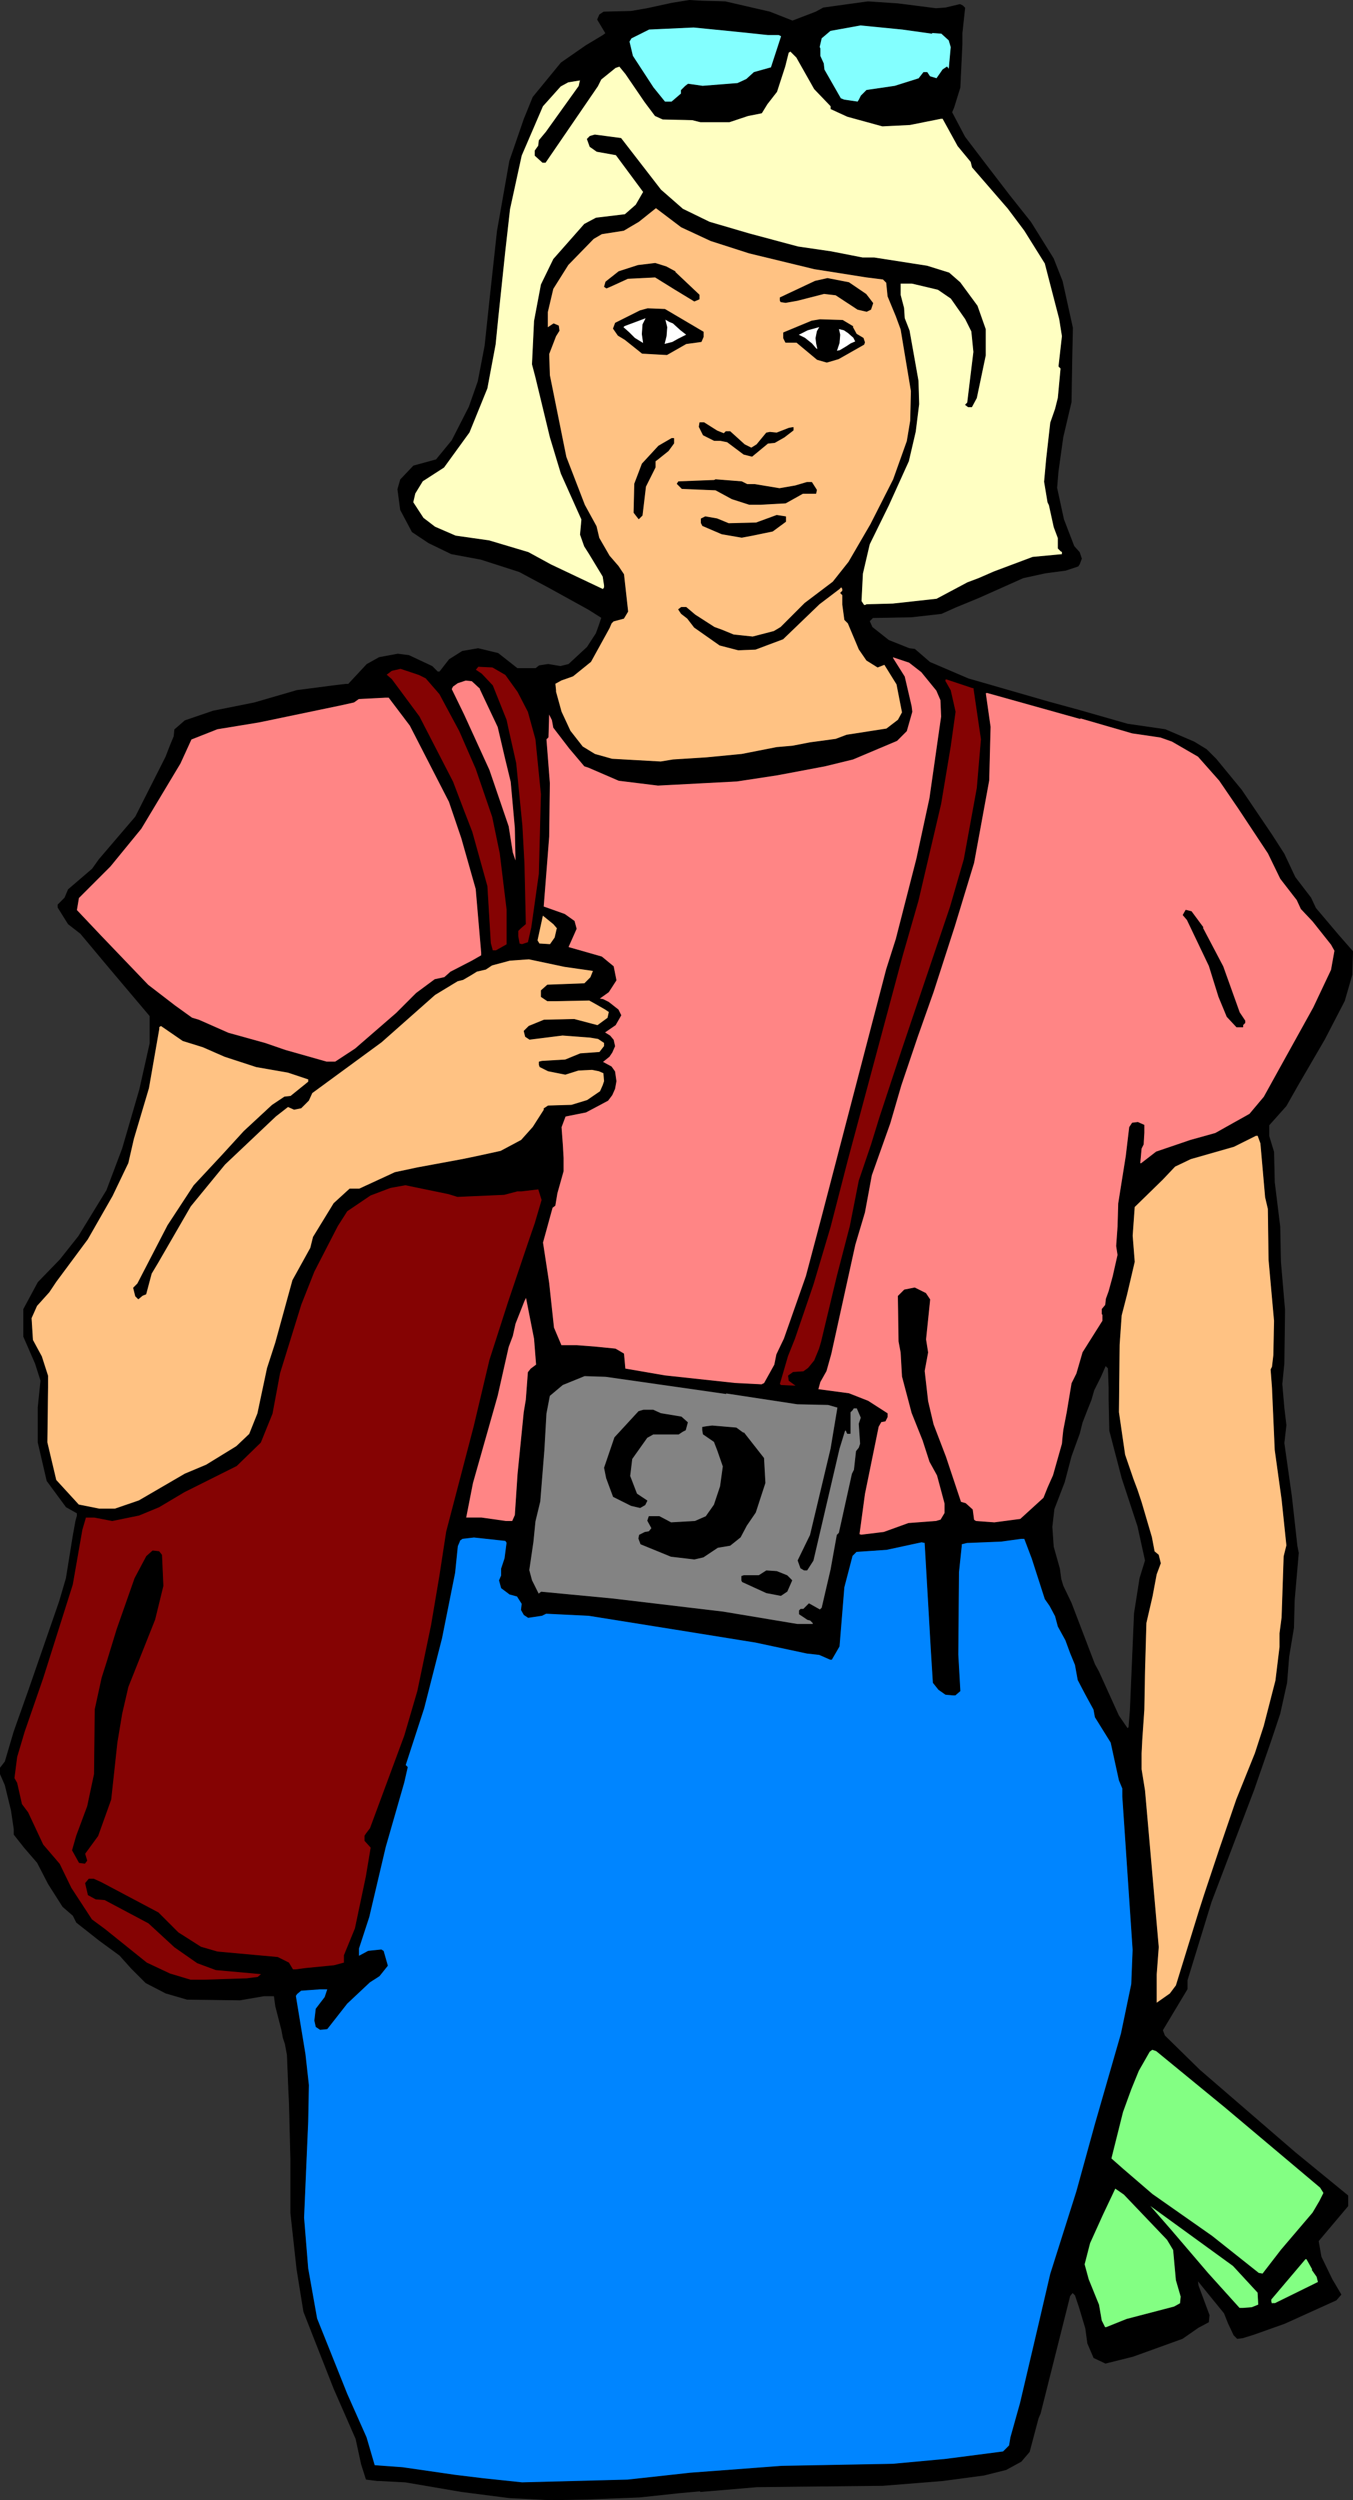
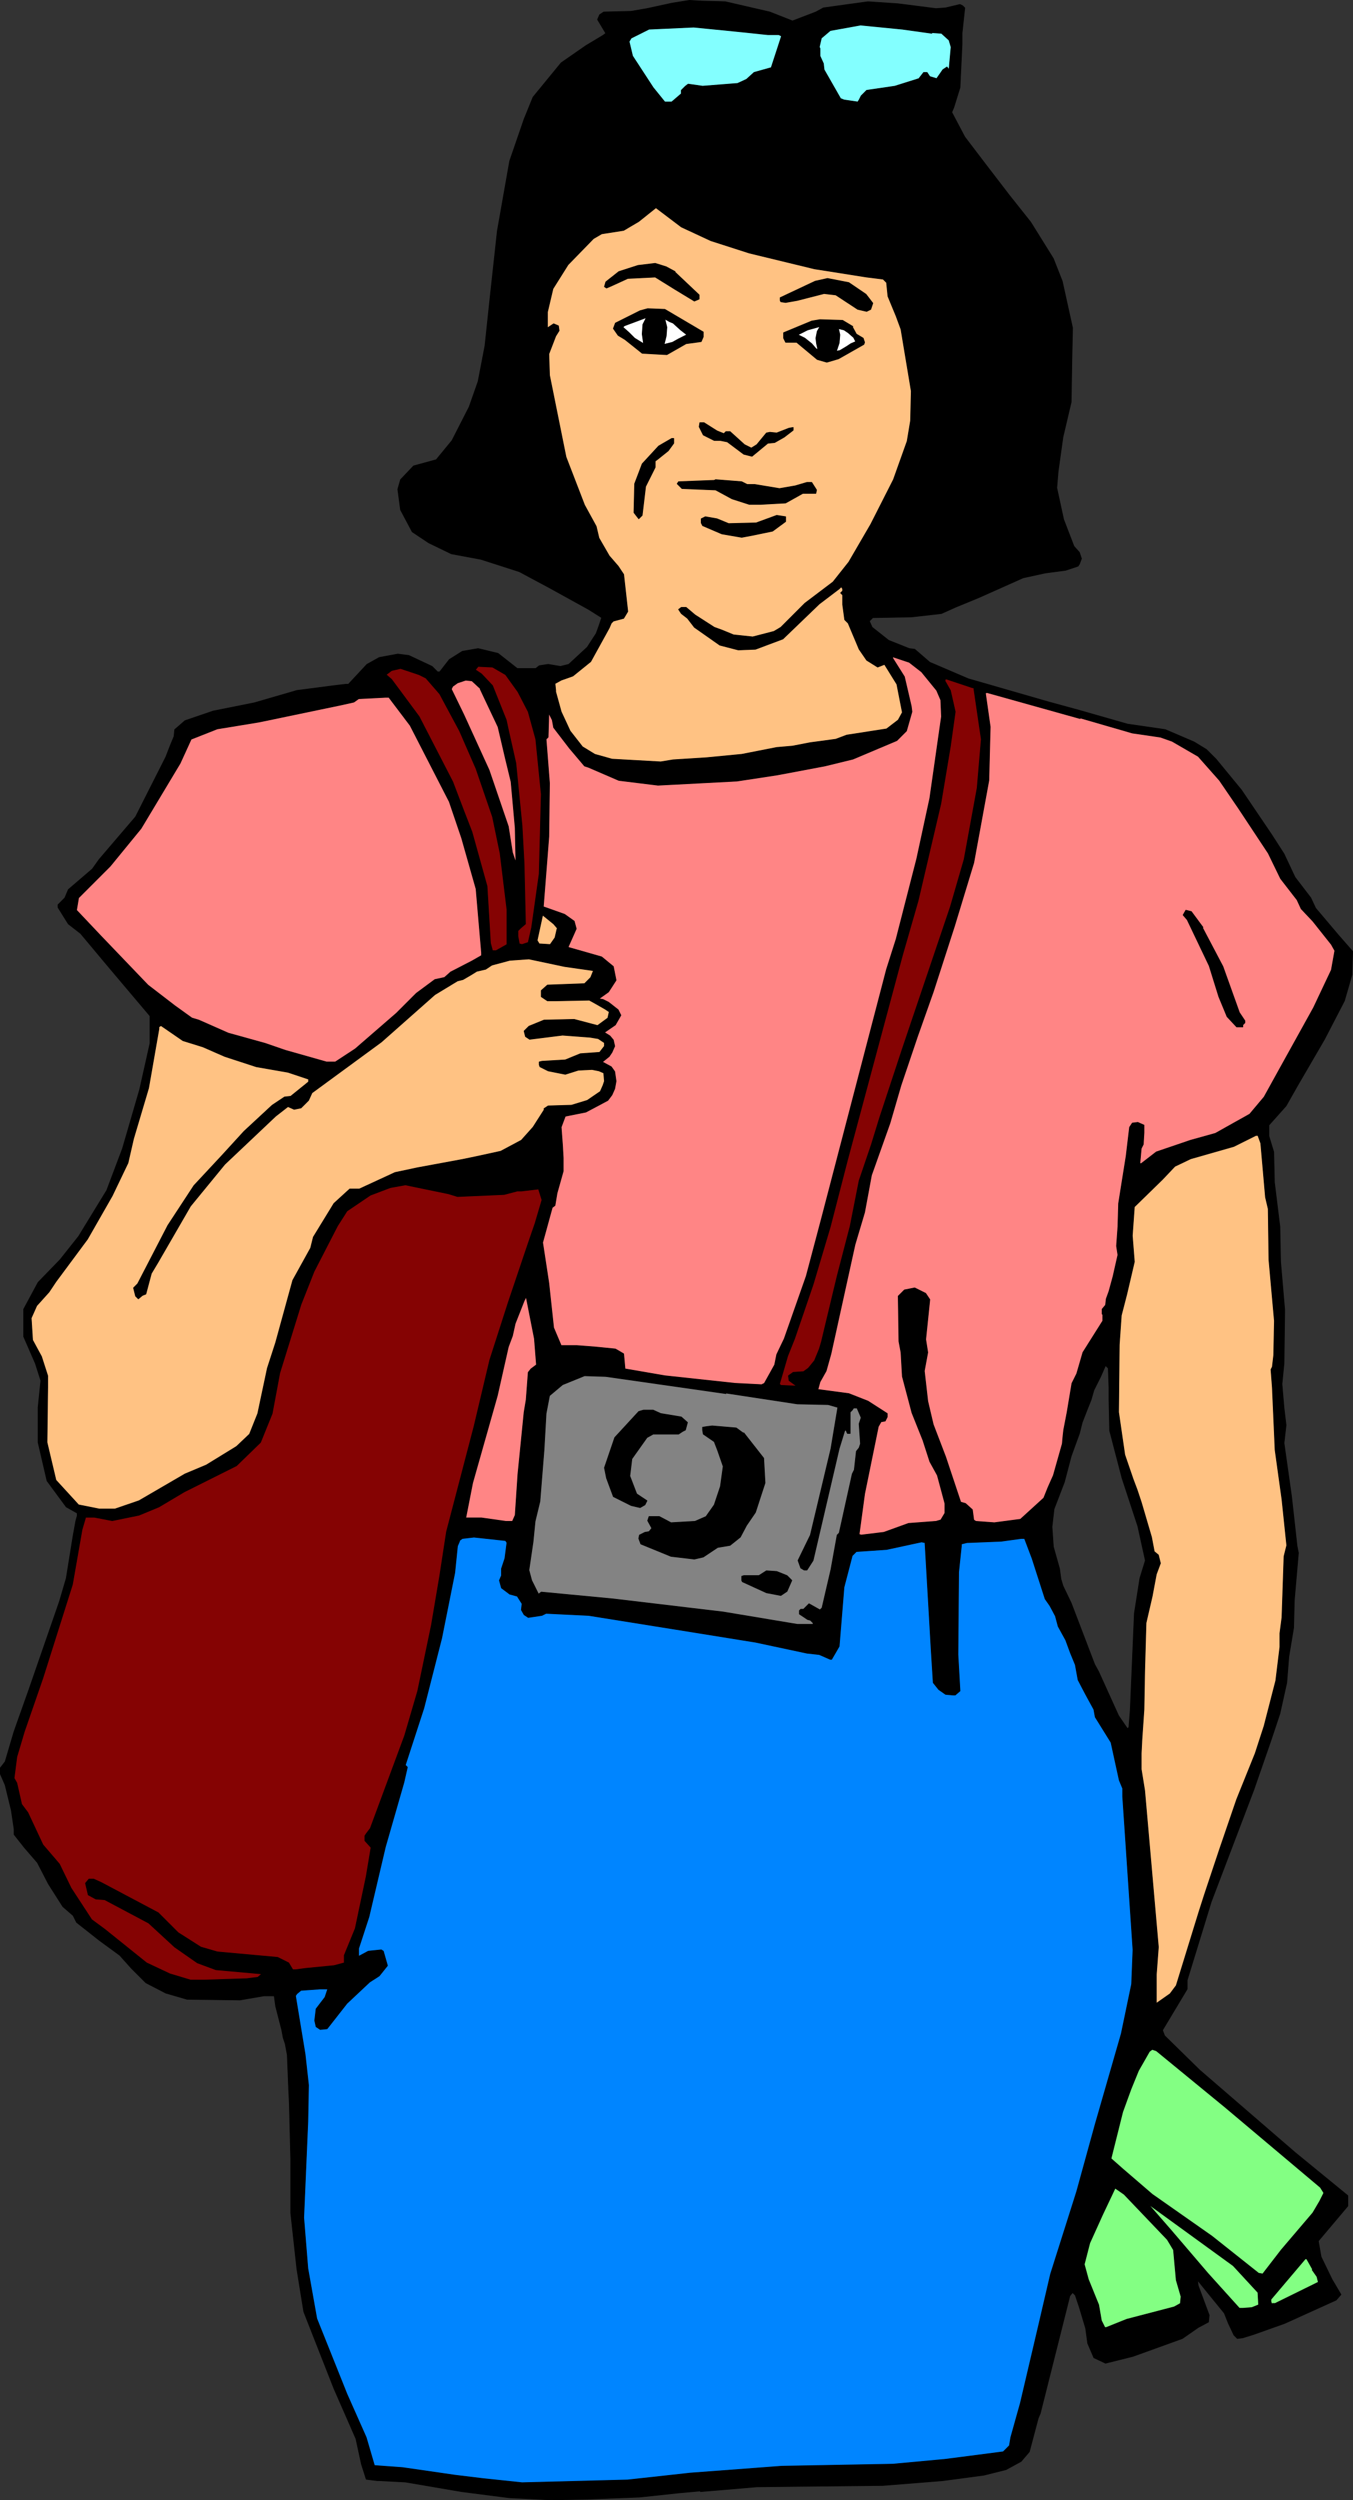
<svg xmlns="http://www.w3.org/2000/svg" xmlns:ns1="http://sodipodi.sourceforge.net/DTD/sodipodi-0.dtd" xmlns:ns2="http://www.inkscape.org/namespaces/inkscape" version="1.0" width="84.284mm" height="155.668mm" id="svg82" ns1:docname="Tourist 06.wmf">
  <rect width="100%" height="100%" fill="#333333" stroke="none" />
  <ns1:namedview id="namedview82" pagecolor="#ffffff" bordercolor="#000000" borderopacity="0.25" ns2:showpageshadow="2" ns2:pageopacity="0.0" ns2:pagecheckerboard="0" ns2:deskcolor="#d1d1d1" ns2:document-units="mm" />
  <defs id="defs1">
    <pattern id="WMFhbasepattern" patternUnits="userSpaceOnUse" width="6" height="6" x="0" y="0" />
  </defs>
  <path style="fill:#000000;fill-opacity:1;fill-rule:evenodd;stroke:none" d="m 253.987,167.166 0.162,170.155 -1.939,5.333 -1.616,6.14 -2.424,6.302 -0.485,4.201 0.323,4.686 1.455,5.171 0.323,2.424 0.485,1.616 1.939,4.04 5.495,14.382 0.97,1.778 4.687,10.342 2.101,3.07 0.323,-0.323 0.323,-4.04 0.97,-22.784 1.293,-8.241 1.293,-4.201 -1.778,-8.08 -3.717,-11.311 -2.909,-11.15 -0.162,-7.272 v -2.909 l -0.162,-4.525 -0.646,-0.646 -1.131,2.585 -0.97,1.939 -0.646,1.293 -0.646,2.262 -0.97,2.424 -1.131,2.909 -0.646,2.585 V 167.166 l 11.313,3.232 8.889,1.293 6.788,2.909 2.909,1.778 2.263,2.262 5.98,7.272 7.111,10.503 2.909,4.525 2.586,5.494 3.717,4.848 1.131,2.424 5.333,6.302 3.394,3.878 -0.162,5.494 -1.778,6.14 -4.687,9.049 -6.303,10.827 -2.748,4.848 -4.041,4.525 v 2.585 l 1.131,3.717 0.162,7.11 1.293,10.503 0.162,8.241 0.97,11.311 -0.162,12.604 -0.485,4.848 0.485,5.656 0.485,4.04 -0.485,4.201 1.778,12.604 1.293,11.635 0.323,1.616 -0.97,11.15 -0.162,6.464 -1.131,6.787 -0.485,6.14 -1.616,7.272 -2.101,6.302 -4.041,11.635 -10.021,26.339 -5.657,18.421 v 2.101 l -5.818,9.695 0.485,1.293 8.243,8.08 22.465,19.391 12.445,10.18 v 2.424 l -6.95,8.241 0.646,3.717 2.586,5.333 2.101,3.555 -1.131,1.293 -12.122,5.494 -7.273,2.585 -2.586,0.808 -1.293,0.162 -0.808,-0.808 -1.293,-2.747 -0.97,-2.424 -3.556,-4.363 -2.748,-3.393 0.162,1.293 2.586,6.948 -0.162,1.616 -2.424,1.293 -3.717,2.585 -11.637,4.201 -6.465,1.616 -2.748,-1.293 -1.455,-3.393 -0.485,-3.555 -1.455,-4.848 -0.97,-2.909 -0.646,-0.646 -0.646,0.808 -6.95,27.632 -0.485,1.131 -2.101,7.918 -1.939,2.262 -3.556,1.939 -5.172,1.293 -9.697,1.293 -14.061,1.131 -29.738,0.323 -13.253,1.131 V 0.242 l 5.818,0.162 10.505,2.424 5.333,2.101 5.495,-2.101 1.778,-0.97 10.505,-1.454 7.111,0.485 8.889,1.131 2.263,-0.162 3.394,-0.808 0.646,0.323 0.485,0.485 -0.646,5.979 v 2.585 l -0.485,10.18 -1.455,4.686 -0.485,1.131 3.071,5.817 5.172,6.787 5.333,6.948 5.01,6.302 5.333,8.564 2.101,5.333 2.424,10.988 -0.162,7.433 -0.162,10.019 -1.939,8.241 -1.131,8.08 -0.323,3.878 1.616,7.433 2.424,6.302 1.293,1.454 0.485,1.454 -0.485,1.293 -0.323,0.485 -2.909,0.97 -4.849,0.646 -5.172,1.131 -10.505,4.686 -5.495,2.262 -3.232,1.454 -7.111,0.808 -9.051,0.162 -0.485,0.485 -0.323,0.323 0.646,1.454 3.879,3.07 4.849,1.939 1.293,0.162 3.556,3.07 9.051,3.878 19.071,5.494 7.111,1.939 v 0 z" id="path1" />
  <path style="fill:none;stroke:#000000;stroke-width:0.162px;stroke-linecap:round;stroke-linejoin:round;stroke-miterlimit:4;stroke-dasharray:none;stroke-opacity:1" d="m 253.987,167.166 0.162,170.155 -1.939,5.333 -1.616,6.14 -2.424,6.302 -0.485,4.201 0.323,4.686 1.455,5.171 0.323,2.424 0.485,1.616 1.939,4.04 5.495,14.382 0.97,1.778 4.687,10.342 2.101,3.07 0.323,-0.323 0.323,-4.04 0.97,-22.784 1.293,-8.241 1.293,-4.201 -1.778,-8.08 -3.717,-11.311 -2.909,-11.15 -0.162,-7.272 v -2.909 l -0.162,-4.525 -0.646,-0.646 -1.131,2.585 -0.97,1.939 -0.646,1.293 -0.646,2.262 -0.97,2.424 -1.131,2.909 -0.646,2.585 V 167.166 l 11.313,3.232 8.889,1.293 6.788,2.909 2.909,1.778 2.263,2.262 5.98,7.272 7.111,10.503 2.909,4.525 2.586,5.494 3.717,4.848 1.131,2.424 5.333,6.302 3.394,3.878 -0.162,5.494 -1.778,6.14 -4.687,9.049 -6.303,10.827 -2.748,4.848 -4.041,4.525 v 2.585 l 1.131,3.717 0.162,7.11 1.293,10.503 0.162,8.241 0.97,11.311 -0.162,12.604 -0.485,4.848 0.485,5.656 0.485,4.04 -0.485,4.201 1.778,12.604 1.293,11.635 0.323,1.616 -0.97,11.15 -0.162,6.464 -1.131,6.787 -0.485,6.14 -1.616,7.272 -2.101,6.302 -4.041,11.635 -10.021,26.339 -5.657,18.421 v 2.101 l -5.818,9.695 0.485,1.293 8.243,8.08 22.465,19.391 12.445,10.18 v 2.424 l -6.95,8.241 0.646,3.717 2.586,5.333 2.101,3.555 -1.131,1.293 -12.122,5.494 -7.273,2.585 -2.586,0.808 -1.293,0.162 -0.808,-0.808 -1.293,-2.747 -0.97,-2.424 -3.556,-4.363 -2.748,-3.393 0.162,1.293 2.586,6.948 -0.162,1.616 -2.424,1.293 -3.717,2.585 -11.637,4.201 -6.465,1.616 -2.748,-1.293 -1.455,-3.393 -0.485,-3.555 -1.455,-4.848 -0.97,-2.909 -0.646,-0.646 -0.646,0.808 -6.95,27.632 -0.485,1.131 -2.101,7.918 -1.939,2.262 -3.556,1.939 -5.172,1.293 -9.697,1.293 -14.061,1.131 -29.738,0.323 -13.253,1.131 V 0.242 l 5.818,0.162 10.505,2.424 5.333,2.101 5.495,-2.101 1.778,-0.97 10.505,-1.454 7.111,0.485 8.889,1.131 2.263,-0.162 3.394,-0.808 0.646,0.323 0.485,0.485 -0.646,5.979 v 2.585 l -0.485,10.18 -1.455,4.686 -0.485,1.131 3.071,5.817 5.172,6.787 5.333,6.948 5.01,6.302 5.333,8.564 2.101,5.333 2.424,10.988 -0.162,7.433 -0.162,10.019 -1.939,8.241 -1.131,8.08 -0.323,3.878 1.616,7.433 2.424,6.302 1.293,1.454 0.485,1.454 -0.485,1.293 -0.323,0.485 -2.909,0.97 -4.849,0.646 -5.172,1.131 -10.505,4.686 -5.495,2.262 -3.232,1.454 -7.111,0.808 -9.051,0.162 -0.485,0.485 -0.323,0.323 0.646,1.454 3.879,3.07 4.849,1.939 1.293,0.162 3.556,3.07 9.051,3.878 19.071,5.494 7.111,1.939 v 0" id="path2" />
  <path style="fill:#000000;fill-opacity:1;fill-rule:evenodd;stroke:none" d="m 164.934,586.172 -5.333,0.485 -9.051,0.97 -12.283,0.485 -8.566,0.162 -9.697,-0.485 -11.313,-1.454 -13.253,-2.262 -6.142,-0.323 h -0.485 l -2.586,-0.323 -1.131,-3.555 -1.293,-5.979 -5.172,-11.796 -7.111,-18.098 -1.616,-10.019 -1.455,-13.25 v -12.766 l -0.323,-12.927 -0.162,-3.393 -0.323,-8.08 -0.485,-2.585 -0.485,-1.454 -0.323,-1.778 -1.455,-5.656 -0.323,-2.424 h -2.424 l -5.657,0.97 -12.445,-0.162 -5.01,-1.454 -4.687,-2.424 -3.394,-3.393 -2.748,-3.07 -4.849,-3.555 -5.333,-4.201 -0.808,-1.616 -2.424,-2.101 -3.394,-5.332 -2.586,-5.009 -3.071,-3.555 -2.424,-3.07 v -1.293 L 2.667,426.035 1.212,420.056 0.081,417.471 v -1.454 l 1.131,-1.454 2.101,-7.11 3.556,-10.019 7.111,-20.522 1.616,-5.494 1.616,-10.019 0.646,-3.555 0.323,-1.131 v -0.646 l -2.586,-1.454 -4.525,-6.14 -2.101,-9.049 v -8.241 l 0.646,-6.302 -1.293,-4.04 -2.748,-6.302 v -6.464 l 3.394,-6.302 5.172,-5.333 4.364,-5.494 6.626,-10.827 3.717,-9.857 4.041,-13.897 2.424,-10.827 v -3.555 -2.909 l -9.697,-11.473 -6.626,-7.918 -2.909,-2.262 -2.424,-3.878 v -0.646 l 1.616,-1.616 0.808,-1.939 5.657,-4.848 1.616,-2.262 8.566,-10.019 7.111,-14.058 1.131,-2.909 0.808,-1.939 0.162,-1.616 2.424,-2.101 6.626,-2.262 9.697,-1.939 10.021,-2.909 8.728,-1.131 2.748,-0.323 h 0.646 l 4.364,-4.686 2.909,-1.616 4.364,-0.808 2.586,0.323 5.495,2.585 1.293,1.293 h 0.485 l 2.263,-2.909 3.071,-1.939 3.717,-0.646 4.687,1.131 4.525,3.555 h 3.717 0.646 l 0.808,-0.646 2.101,-0.323 2.909,0.485 1.939,-0.485 4.364,-4.04 2.101,-3.232 0.646,-1.778 0.646,-1.939 -3.071,-1.939 -9.374,-5.171 -6.95,-3.717 -9.051,-2.909 -6.95,-1.293 -5.333,-2.585 -3.879,-2.585 -2.748,-5.171 -0.646,-4.848 0.646,-2.262 3.071,-3.232 5.333,-1.454 3.717,-4.525 4.041,-7.918 2.101,-5.979 1.616,-8.403 1.131,-10.665 1.778,-16.321 2.909,-16.482 3.394,-9.857 2.101,-5.171 6.626,-8.08 5.818,-4.04 4.041,-2.424 0.646,-0.485 -1.939,-3.232 0.485,-1.131 0.97,-0.646 6.465,-0.162 3.717,-0.646 5.98,-1.293 4.041,-0.646 2.586,0.162 V 586.333 v 0 z" id="path3" />
  <path style="fill:none;stroke:#000000;stroke-width:0.162px;stroke-linecap:round;stroke-linejoin:round;stroke-miterlimit:4;stroke-dasharray:none;stroke-opacity:1" d="m 164.934,586.172 -5.333,0.485 -9.051,0.97 -12.283,0.485 -8.566,0.162 -9.697,-0.485 -11.313,-1.454 -13.253,-2.262 -6.142,-0.323 h -0.485 l -2.586,-0.323 -1.131,-3.555 -1.293,-5.979 -5.172,-11.796 -7.111,-18.098 -1.616,-10.019 -1.455,-13.25 v -12.766 l -0.323,-12.927 -0.162,-3.393 -0.323,-8.08 -0.485,-2.585 -0.485,-1.454 -0.323,-1.778 -1.455,-5.656 -0.323,-2.424 h -2.424 l -5.657,0.97 -12.445,-0.162 -5.01,-1.454 -4.687,-2.424 -3.394,-3.393 -2.748,-3.07 -4.849,-3.555 -5.333,-4.201 -0.808,-1.616 -2.424,-2.101 -3.394,-5.332 -2.586,-5.009 -3.071,-3.555 -2.424,-3.07 v -1.293 L 2.667,426.035 1.212,420.056 0.081,417.471 v -1.454 l 1.131,-1.454 2.101,-7.11 3.556,-10.019 7.111,-20.522 1.616,-5.494 1.616,-10.019 0.646,-3.555 0.323,-1.131 v -0.646 l -2.586,-1.454 -4.525,-6.14 -2.101,-9.049 v -8.241 l 0.646,-6.302 -1.293,-4.04 -2.748,-6.302 v -6.464 l 3.394,-6.302 5.172,-5.333 4.364,-5.494 6.626,-10.827 3.717,-9.857 4.041,-13.897 2.424,-10.827 v -3.555 -2.909 l -9.697,-11.473 -6.626,-7.918 -2.909,-2.262 -2.424,-3.878 v -0.646 l 1.616,-1.616 0.808,-1.939 5.657,-4.848 1.616,-2.262 8.566,-10.019 7.111,-14.058 1.131,-2.909 0.808,-1.939 0.162,-1.616 2.424,-2.101 6.626,-2.262 9.697,-1.939 10.021,-2.909 8.728,-1.131 2.748,-0.323 h 0.646 l 4.364,-4.686 2.909,-1.616 4.364,-0.808 2.586,0.323 5.495,2.585 1.293,1.293 h 0.485 l 2.263,-2.909 3.071,-1.939 3.717,-0.646 4.687,1.131 4.525,3.555 h 3.717 0.646 l 0.808,-0.646 2.101,-0.323 2.909,0.485 1.939,-0.485 4.364,-4.04 2.101,-3.232 0.646,-1.778 0.646,-1.939 -3.071,-1.939 -9.374,-5.171 -6.95,-3.717 -9.051,-2.909 -6.95,-1.293 -5.333,-2.585 -3.879,-2.585 -2.748,-5.171 -0.646,-4.848 0.646,-2.262 3.071,-3.232 5.333,-1.454 3.717,-4.525 4.041,-7.918 2.101,-5.979 1.616,-8.403 1.131,-10.665 1.778,-16.321 2.909,-16.482 3.394,-9.857 2.101,-5.171 6.626,-8.08 5.818,-4.04 4.041,-2.424 0.646,-0.485 -1.939,-3.232 0.485,-1.131 0.97,-0.646 6.465,-0.162 3.717,-0.646 5.98,-1.293 4.041,-0.646 2.586,0.162 V 586.333 v 0" id="path4" />
  <path style="fill:#83ffff;fill-opacity:1;fill-rule:evenodd;stroke:none" d="m 219.401,7.676 2.263,0.162 1.778,1.616 0.485,1.616 -0.485,5.333 -0.485,-0.646 -0.97,0.646 -1.455,2.101 -1.616,-0.485 -0.323,-0.485 -0.323,-0.485 h -0.808 l -1.131,1.454 -5.657,1.778 -6.626,0.97 -1.293,1.293 -0.485,0.97 -0.323,0.485 -3.232,-0.485 -0.808,-0.323 -3.879,-6.787 -0.162,-1.454 -0.808,-1.778 v -1.778 l -0.162,-0.323 0.485,-2.101 2.101,-1.778 7.111,-1.293 9.859,0.97 6.95,0.97 v 0 z" id="path5" />
  <path style="fill:none;stroke:#000000;stroke-width:0.162px;stroke-linecap:round;stroke-linejoin:round;stroke-miterlimit:4;stroke-dasharray:none;stroke-opacity:1" d="m 219.401,7.676 2.263,0.162 1.778,1.616 0.485,1.616 -0.485,5.333 -0.485,-0.646 -0.97,0.646 -1.455,2.101 -1.616,-0.485 -0.323,-0.485 -0.323,-0.485 h -0.808 l -1.131,1.454 -5.657,1.778 -6.626,0.97 -1.293,1.293 -0.485,0.97 -0.323,0.485 -3.232,-0.485 -0.808,-0.323 -3.879,-6.787 -0.162,-1.454 -0.808,-1.778 v -1.778 l -0.162,-0.323 0.485,-2.101 2.101,-1.778 7.111,-1.293 9.859,0.97 6.95,0.97 v 0" id="path6" />
  <path style="fill:#83ffff;fill-opacity:1;fill-rule:evenodd;stroke:none" d="m 180.773,8.16 h 2.586 l 0.646,0.323 -2.424,7.433 -4.041,1.131 -1.778,1.616 -2.101,0.97 -8.243,0.646 -3.394,-0.485 -0.646,0.485 -0.97,0.97 v 0.808 l -2.263,1.939 h -1.616 l -2.748,-3.393 -4.849,-7.433 -0.808,-3.393 0.485,-0.808 4.202,-2.101 10.505,-0.485 11.313,1.131 z" id="path7" />
  <path style="fill:none;stroke:#000000;stroke-width:0.162px;stroke-linecap:round;stroke-linejoin:round;stroke-miterlimit:4;stroke-dasharray:none;stroke-opacity:1" d="m 180.773,8.16 h 2.586 l 0.646,0.323 -2.424,7.433 -4.041,1.131 -1.778,1.616 -2.101,0.97 -8.243,0.646 -3.394,-0.485 -0.646,0.485 -0.97,0.97 v 0.808 l -2.263,1.939 h -1.616 l -2.748,-3.393 -4.849,-7.433 -0.808,-3.393 0.485,-0.808 4.202,-2.101 10.505,-0.485 11.313,1.131 6.142,0.646 v 0" id="path8" />
-   <path style="fill:#ffffc2;fill-opacity:1;fill-rule:evenodd;stroke:none" d="m 191.763,20.926 3.879,4.04 v 0.646 l 3.879,1.778 8.243,2.262 6.465,-0.323 7.273,-1.454 h 0.485 l 3.556,6.464 3.071,3.717 0.323,1.293 8.404,9.695 3.879,5.171 4.849,7.756 3.394,13.089 0.646,4.04 -0.808,7.11 0.485,0.485 -0.646,6.948 -0.646,2.585 -1.131,3.232 -0.97,8.564 -0.485,5.332 0.808,4.848 0.323,0.646 1.131,5.171 0.97,2.585 v 2.424 l 0.646,0.646 0.323,0.162 v 0.646 l -6.95,0.646 -9.051,3.393 -3.717,1.616 -2.586,0.97 -7.273,3.878 -10.344,1.131 -6.142,0.162 -0.323,0.162 h -0.323 l -0.646,-0.97 0.323,-6.464 1.616,-6.948 4.525,-9.211 4.687,-10.342 1.616,-6.948 0.808,-6.464 -0.162,-5.494 -2.101,-11.796 -1.131,-2.909 -0.162,-2.424 -0.808,-3.07 v -2.747 h 2.748 l 6.142,1.454 3.071,2.101 3.394,4.848 1.455,2.909 0.485,4.848 -1.455,11.958 -0.485,0.485 0.646,0.485 h 0.808 l 1.131,-2.101 2.101,-10.019 v -6.14 l -1.939,-5.494 -4.041,-5.494 -2.586,-2.262 -5.172,-1.616 -12.445,-1.939 h -2.748 l -7.435,-1.454 -7.758,-1.131 -11.475,-3.07 -9.374,-2.747 -6.303,-3.07 -5.172,-4.525 -9.374,-12.119 -6.142,-0.808 -1.131,0.323 -0.646,0.646 0.646,1.778 1.616,1.131 4.525,0.808 6.465,8.726 -1.778,3.07 -2.586,2.262 -6.788,0.808 -2.748,1.454 -7.273,8.241 -2.909,5.979 -1.616,8.564 -0.485,10.18 0.808,3.07 3.394,14.058 2.586,8.564 4.849,10.827 -0.323,3.555 0.97,2.747 1.131,1.778 3.232,5.333 0.323,2.101 v 0.485 l -0.323,0.485 -12.283,-5.817 -5.333,-2.909 -9.212,-2.747 -7.919,-1.131 -4.849,-2.101 -2.748,-2.101 -2.424,-3.717 0.485,-2.101 1.778,-2.909 5.01,-3.232 5.98,-8.241 4.202,-10.342 1.939,-10.342 0.646,-6.464 1.616,-15.351 1.131,-10.019 2.748,-12.604 5.01,-11.635 4.202,-4.686 1.778,-0.97 2.909,-0.485 -0.323,1.454 -7.758,10.827 -1.616,1.939 -0.162,1.293 -0.808,1.131 v 1.131 l 1.778,1.616 h 0.646 l 12.283,-17.937 0.808,-1.616 3.394,-2.747 0.97,-0.323 1.455,1.778 4.525,6.625 2.424,3.232 1.778,0.808 6.95,0.162 1.939,0.485 h 6.788 l 4.364,-1.454 3.232,-0.646 1.293,-2.101 2.263,-2.909 1.939,-5.979 0.808,-3.232 0.485,-0.323 1.455,1.454 z" id="path9" />
-   <path style="fill:none;stroke:#000000;stroke-width:0.162px;stroke-linecap:round;stroke-linejoin:round;stroke-miterlimit:4;stroke-dasharray:none;stroke-opacity:1" d="m 191.763,20.926 3.879,4.04 v 0.646 l 3.879,1.778 8.243,2.262 6.465,-0.323 7.273,-1.454 h 0.485 l 3.556,6.464 3.071,3.717 0.323,1.293 8.404,9.695 3.879,5.171 4.849,7.756 3.394,13.089 0.646,4.04 -0.808,7.11 0.485,0.485 -0.646,6.948 -0.646,2.585 -1.131,3.232 -0.97,8.564 -0.485,5.332 0.808,4.848 0.323,0.646 1.131,5.171 0.97,2.585 v 2.424 l 0.646,0.646 0.323,0.162 v 0.646 l -6.95,0.646 -9.051,3.393 -3.717,1.616 -2.586,0.97 -7.273,3.878 -10.344,1.131 -6.142,0.162 -0.323,0.162 h -0.323 l -0.646,-0.97 0.323,-6.464 1.616,-6.948 4.525,-9.211 4.687,-10.342 1.616,-6.948 0.808,-6.464 -0.162,-5.494 -2.101,-11.796 -1.131,-2.909 -0.162,-2.424 -0.808,-3.07 v -2.747 h 2.748 l 6.142,1.454 3.071,2.101 3.394,4.848 1.455,2.909 0.485,4.848 -1.455,11.958 -0.485,0.485 0.646,0.485 h 0.808 l 1.131,-2.101 2.101,-10.019 v -6.14 l -1.939,-5.494 -4.041,-5.494 -2.586,-2.262 -5.172,-1.616 -12.445,-1.939 h -2.748 l -7.435,-1.454 -7.758,-1.131 -11.475,-3.07 -9.374,-2.747 -6.303,-3.07 -5.172,-4.525 -9.374,-12.119 -6.142,-0.808 -1.131,0.323 -0.646,0.646 0.646,1.778 1.616,1.131 4.525,0.808 6.465,8.726 -1.778,3.07 -2.586,2.262 -6.788,0.808 -2.748,1.454 -7.273,8.241 -2.909,5.979 -1.616,8.564 -0.485,10.18 0.808,3.07 3.394,14.058 2.586,8.564 4.849,10.827 -0.323,3.555 0.97,2.747 1.131,1.778 3.232,5.333 0.323,2.101 v 0.485 l -0.323,0.485 -12.283,-5.817 -5.333,-2.909 -9.212,-2.747 -7.919,-1.131 -4.849,-2.101 -2.748,-2.101 -2.424,-3.717 0.485,-2.101 1.778,-2.909 5.01,-3.232 5.98,-8.241 4.202,-10.342 1.939,-10.342 0.646,-6.464 1.616,-15.351 1.131,-10.019 2.748,-12.604 5.01,-11.635 4.202,-4.686 1.778,-0.97 2.909,-0.485 -0.323,1.454 -7.758,10.827 -1.616,1.939 -0.162,1.293 -0.808,1.131 v 1.131 l 1.778,1.616 h 0.646 l 12.283,-17.937 0.808,-1.616 3.394,-2.747 0.97,-0.323 1.455,1.778 4.525,6.625 2.424,3.232 1.778,0.808 6.95,0.162 1.939,0.485 h 6.788 l 4.364,-1.454 3.232,-0.646 1.293,-2.101 2.263,-2.909 1.939,-5.979 0.808,-3.232 0.485,-0.323 1.455,1.454 4.202,7.433 v 0" id="path10" />
  <path style="fill:#ffc283;fill-opacity:1;fill-rule:evenodd;stroke:none" d="m 167.359,56.638 9.051,2.909 15.354,3.717 12.283,1.939 3.879,0.485 0.808,0.808 0.323,3.232 1.939,4.686 1.131,3.07 2.424,14.543 -0.162,6.948 -0.808,4.848 -3.232,9.049 -5.333,10.503 -5.172,8.888 -3.717,4.686 -6.626,5.009 -5.657,5.656 -1.616,0.97 -5.01,1.293 -4.525,-0.485 -2.748,-1.131 -1.778,-0.646 -4.525,-2.909 -2.101,-1.778 h -1.131 l -0.646,0.485 0.646,0.97 1.455,1.131 1.616,2.101 5.98,4.201 4.364,1.131 4.041,-0.162 6.465,-2.424 8.566,-8.241 4.687,-3.555 0.485,-0.485 0.323,0.485 v 0.485 l -0.485,0.485 0.485,0.485 v 2.262 l 0.485,3.555 0.808,0.808 2.586,6.14 1.778,2.585 2.586,1.616 1.616,-0.646 2.909,4.686 1.293,6.625 -0.97,1.778 -2.748,2.101 -9.374,1.454 -2.586,0.97 -5.98,0.808 -4.202,0.808 -3.717,0.323 -8.243,1.616 -8.404,0.808 -7.758,0.485 -2.909,0.485 -11.475,-0.646 -4.041,-1.131 -2.909,-1.778 -2.909,-3.717 -2.101,-4.525 -1.293,-4.686 v -0.323 l -0.162,-1.616 1.455,-0.808 2.748,-0.97 4.202,-3.393 4.364,-7.918 0.485,-1.131 0.485,-0.485 2.424,-0.646 0.97,-1.616 -0.97,-8.726 -1.293,-1.939 -2.101,-2.424 -2.424,-4.201 -0.646,-2.747 -2.748,-5.009 -4.364,-11.311 -3.879,-19.229 -0.162,-5.009 1.616,-4.201 0.808,-1.293 -0.162,-1.131 -1.131,-0.485 -1.455,0.97 v -3.717 l 1.293,-5.494 3.556,-5.656 5.98,-6.14 1.939,-1.131 5.172,-0.808 3.556,-2.101 4.041,-3.232 5.98,4.525 6.95,3.232 z" id="path11" />
  <path style="fill:none;stroke:#000000;stroke-width:0.162px;stroke-linecap:round;stroke-linejoin:round;stroke-miterlimit:4;stroke-dasharray:none;stroke-opacity:1" d="m 167.359,56.638 9.051,2.909 15.354,3.717 12.283,1.939 3.879,0.485 0.808,0.808 0.323,3.232 1.939,4.686 1.131,3.07 2.424,14.543 -0.162,6.948 -0.808,4.848 -3.232,9.049 -5.333,10.503 -5.172,8.888 -3.717,4.686 -6.626,5.009 -5.657,5.656 -1.616,0.97 -5.01,1.293 -4.525,-0.485 -2.748,-1.131 -1.778,-0.646 -4.525,-2.909 -2.101,-1.778 h -1.131 l -0.646,0.485 0.646,0.97 1.455,1.131 1.616,2.101 5.98,4.201 4.364,1.131 4.041,-0.162 6.465,-2.424 8.566,-8.241 4.687,-3.555 0.485,-0.485 0.323,0.485 v 0.485 l -0.485,0.485 0.485,0.485 v 2.262 l 0.485,3.555 0.808,0.808 2.586,6.14 1.778,2.585 2.586,1.616 1.616,-0.646 2.909,4.686 1.293,6.625 -0.97,1.778 -2.748,2.101 -9.374,1.454 -2.586,0.97 -5.98,0.808 -4.202,0.808 -3.717,0.323 -8.243,1.616 -8.404,0.808 -7.758,0.485 -2.909,0.485 -11.475,-0.646 -4.041,-1.131 -2.909,-1.778 -2.909,-3.717 -2.101,-4.525 -1.293,-4.686 v -0.323 l -0.162,-1.616 1.455,-0.808 2.748,-0.97 4.202,-3.393 4.364,-7.918 0.485,-1.131 0.485,-0.485 2.424,-0.646 0.97,-1.616 -0.97,-8.726 -1.293,-1.939 -2.101,-2.424 -2.424,-4.201 -0.646,-2.747 -2.748,-5.009 -4.364,-11.311 -3.879,-19.229 -0.162,-5.009 1.616,-4.201 0.808,-1.293 -0.162,-1.131 -1.131,-0.485 -1.455,0.97 v -3.717 l 1.293,-5.494 3.556,-5.656 5.98,-6.14 1.939,-1.131 5.172,-0.808 3.556,-2.101 4.041,-3.232 5.98,4.525 6.95,3.232 v 0" id="path12" />
  <path style="fill:#000000;fill-opacity:1;fill-rule:evenodd;stroke:none" d="m 158.793,63.909 5.818,5.494 v 0.97 l -1.131,0.485 -4.525,-2.747 -4.687,-2.909 -6.465,0.323 -3.879,1.778 -1.131,0.485 -0.485,-0.323 0.323,-1.131 3.071,-2.424 4.525,-1.454 4.041,-0.485 2.586,0.808 2.101,1.131 v 0 z" id="path13" />
  <path style="fill:none;stroke:#000000;stroke-width:0.162px;stroke-linecap:round;stroke-linejoin:round;stroke-miterlimit:4;stroke-dasharray:none;stroke-opacity:1" d="m 158.793,63.909 5.818,5.494 v 0.97 l -1.131,0.485 -4.525,-2.747 -4.687,-2.909 -6.465,0.323 -3.879,1.778 -1.131,0.485 -0.485,-0.323 0.323,-1.131 3.071,-2.424 4.525,-1.454 4.041,-0.485 2.586,0.808 2.101,1.131 v 0" id="path14" />
  <path style="fill:#000000;fill-opacity:1;fill-rule:evenodd;stroke:none" d="m 203.885,69.242 1.616,2.101 -0.485,1.454 -0.97,0.485 -2.101,-0.485 -5.172,-3.393 -2.748,-0.323 -6.303,1.616 -2.748,0.485 -1.131,-0.162 -0.162,-0.323 v -0.646 l 8.243,-3.878 2.909,-0.646 5.01,0.97 4.041,2.747 z" id="path15" />
  <path style="fill:none;stroke:#000000;stroke-width:0.162px;stroke-linecap:round;stroke-linejoin:round;stroke-miterlimit:4;stroke-dasharray:none;stroke-opacity:1" d="m 203.885,69.242 1.616,2.101 -0.485,1.454 -0.97,0.485 -2.101,-0.485 -5.172,-3.393 -2.748,-0.323 -6.303,1.616 -2.748,0.485 -1.131,-0.162 -0.162,-0.323 v -0.646 l 8.243,-3.878 2.909,-0.646 5.01,0.97 4.041,2.747 v 0" id="path16" />
  <path style="fill:#000000;fill-opacity:1;fill-rule:evenodd;stroke:none" d="m 165.581,78.129 v 1.131 l -0.485,1.131 -3.556,0.485 -4.525,2.585 -5.818,-0.323 -4.041,-3.232 -1.616,-0.97 -1.131,-1.616 0.485,-1.293 5.818,-2.909 1.778,-0.485 4.041,0.162 z" id="path17" />
  <path style="fill:none;stroke:#000000;stroke-width:0.162px;stroke-linecap:round;stroke-linejoin:round;stroke-miterlimit:4;stroke-dasharray:none;stroke-opacity:1" d="m 165.581,78.129 v 1.131 l -0.485,1.131 -3.556,0.485 -4.525,2.585 -5.818,-0.323 -4.041,-3.232 -1.616,-0.97 -1.131,-1.616 0.485,-1.293 5.818,-2.909 1.778,-0.485 4.041,0.162 9.051,5.333 v 0" id="path18" />
  <path style="fill:#000000;fill-opacity:1;fill-rule:evenodd;stroke:none" d="m 200.653,76.837 0.97,1.778 1.616,0.97 0.323,0.97 -0.162,0.485 -5.98,3.393 -2.748,0.808 -2.263,-0.646 -4.849,-4.04 h -1.616 -0.323 -0.646 L 184.49,79.584 v -1.293 l 6.626,-2.747 1.939,-0.323 5.333,0.162 2.424,1.454 v 0 z" id="path19" />
  <path style="fill:none;stroke:#000000;stroke-width:0.162px;stroke-linecap:round;stroke-linejoin:round;stroke-miterlimit:4;stroke-dasharray:none;stroke-opacity:1" d="m 200.653,76.837 0.97,1.778 1.616,0.97 0.323,0.97 -0.162,0.485 -5.98,3.393 -2.748,0.808 -2.263,-0.646 -4.849,-4.04 h -1.616 -0.323 -0.646 L 184.49,79.584 v -1.293 l 6.626,-2.747 1.939,-0.323 5.333,0.162 2.424,1.454 v 0" id="path20" />
  <path style="fill:#000000;fill-opacity:1;fill-rule:evenodd;stroke:none" d="m 168.813,101.398 1.616,0.646 0.485,-0.485 h 0.97 l 3.394,3.07 1.616,0.808 1.293,-0.808 2.263,-2.747 0.808,-0.162 1.616,0.162 2.909,-1.131 0.97,-0.162 v 0.646 l -2.101,1.616 -2.263,1.293 -1.616,0.162 -3.717,3.07 -1.939,-0.485 -3.879,-2.909 -1.616,-0.323 h -1.455 l -2.586,-1.293 -0.97,-1.939 0.162,-0.97 h 0.97 l 3.071,1.939 z" id="path21" />
  <path style="fill:none;stroke:#000000;stroke-width:0.162px;stroke-linecap:round;stroke-linejoin:round;stroke-miterlimit:4;stroke-dasharray:none;stroke-opacity:1" d="m 168.813,101.398 1.616,0.646 0.485,-0.485 h 0.97 l 3.394,3.07 1.616,0.808 1.293,-0.808 2.263,-2.747 0.808,-0.162 1.616,0.162 2.909,-1.131 0.97,-0.162 v 0.646 l -2.101,1.616 -2.263,1.293 -1.616,0.162 -3.717,3.07 -1.939,-0.485 -3.879,-2.909 -1.616,-0.323 h -1.455 l -2.586,-1.293 -0.97,-1.939 0.162,-0.97 h 0.97 l 3.071,1.939 v 0" id="path22" />
  <path style="fill:#000000;fill-opacity:1;fill-rule:evenodd;stroke:none" d="m 158.631,104.307 -1.293,1.778 -2.424,1.939 -0.646,0.485 v 1.454 l -2.263,4.525 -0.808,6.787 -0.808,0.808 -1.131,-1.454 0.162,-6.787 1.778,-4.686 3.879,-4.201 3.071,-1.778 h 0.485 v 1.131 z" id="path23" />
  <path style="fill:none;stroke:#000000;stroke-width:0.162px;stroke-linecap:round;stroke-linejoin:round;stroke-miterlimit:4;stroke-dasharray:none;stroke-opacity:1" d="m 158.631,104.307 -1.293,1.778 -2.424,1.939 -0.646,0.485 v 1.454 l -2.263,4.525 -0.808,6.787 -0.808,0.808 -1.131,-1.454 0.162,-6.787 1.778,-4.686 3.879,-4.201 3.071,-1.778 h 0.485 v 1.131 0" id="path24" />
  <path style="fill:#000000;fill-opacity:1;fill-rule:evenodd;stroke:none" d="m 175.924,114.003 h 1.778 l 5.818,0.97 3.717,-0.646 2.748,-0.808 h 1.131 l 1.131,1.778 -0.162,0.808 h -0.97 -2.101 l -4.041,2.262 -5.818,0.323 h -2.748 l -4.041,-1.293 -3.879,-2.101 -7.919,-0.323 -1.131,-1.131 0.323,-0.485 8.404,-0.323 0.323,-0.162 6.142,0.485 z" id="path25" />
  <path style="fill:none;stroke:#000000;stroke-width:0.162px;stroke-linecap:round;stroke-linejoin:round;stroke-miterlimit:4;stroke-dasharray:none;stroke-opacity:1" d="m 175.924,114.003 h 1.778 l 5.818,0.97 3.717,-0.646 2.748,-0.808 h 1.131 l 1.131,1.778 -0.162,0.808 h -0.97 -2.101 l -4.041,2.262 -5.818,0.323 h -2.748 l -4.041,-1.293 -3.879,-2.101 -7.919,-0.323 -1.131,-1.131 0.323,-0.485 8.404,-0.323 0.323,-0.162 6.142,0.485 1.293,0.646 v 0" id="path26" />
  <path style="fill:#000000;fill-opacity:1;fill-rule:evenodd;stroke:none" d="m 184.975,122.728 -3.071,2.262 -4.687,0.97 -2.586,0.485 -4.687,-0.808 -4.525,-1.939 -0.323,-0.646 v -0.97 l 0.97,-0.485 2.748,0.485 2.748,1.131 6.465,-0.162 4.849,-1.778 2.101,0.323 v 1.131 z" id="path27" />
  <path style="fill:none;stroke:#000000;stroke-width:0.162px;stroke-linecap:round;stroke-linejoin:round;stroke-miterlimit:4;stroke-dasharray:none;stroke-opacity:1" d="m 184.975,122.728 -3.071,2.262 -4.687,0.97 -2.586,0.485 -4.687,-0.808 -4.525,-1.939 -0.323,-0.646 v -0.97 l 0.97,-0.485 2.748,0.485 2.748,1.131 6.465,-0.162 4.849,-1.778 2.101,0.323 v 1.131 0" id="path28" />
  <path style="fill:#ffc283;fill-opacity:1;fill-rule:evenodd;stroke:none" d="m 128.085,261.05 v -0.162 l 0.97,-0.646 5.495,-0.162 3.717,-1.131 3.071,-2.101 0.646,-1.454 0.323,-0.97 -0.162,-1.939 -1.131,-0.485 -1.616,-0.323 -3.232,0.162 -3.071,0.97 -4.041,-0.808 -1.939,-0.97 -0.162,-0.485 v -0.646 l 0.646,-0.162 5.495,-0.323 3.556,-1.454 4.525,-0.323 1.131,-1.454 v -0.808 l -1.455,-0.97 -1.939,-0.323 -6.465,-0.485 -7.758,0.97 -0.97,-0.646 -0.323,-1.293 1.131,-1.131 3.556,-1.454 7.111,-0.162 5.495,1.454 2.424,-1.778 0.323,-1.454 -0.97,-0.646 -2.263,-1.293 -1.455,-0.808 -7.919,0.162 h -1.939 l -1.455,-0.97 v -1.454 l 1.455,-1.293 8.728,-0.323 1.455,-1.454 0.646,-1.616 -6.788,-0.97 -8.404,-1.778 -4.525,0.323 -4.202,1.131 -1.455,0.97 -2.101,0.485 -1.293,0.808 -1.939,1.131 -1.293,0.323 -5.333,3.232 -12.606,11.15 -16.324,11.958 -0.808,1.778 -1.778,1.778 -1.616,0.323 -1.455,-0.646 -2.909,2.262 -11.96,11.311 -8.081,9.857 -7.758,13.412 -1.455,2.424 -1.293,4.848 -0.808,0.323 -0.97,0.808 -0.646,-0.646 -0.485,-1.939 0.97,-0.97 7.111,-13.735 6.142,-9.372 6.626,-7.11 5.172,-5.656 6.626,-6.14 2.909,-1.939 1.455,-0.162 4.202,-3.393 v -0.646 l -4.849,-1.616 -7.435,-1.293 -7.435,-2.424 -5.172,-2.262 -4.687,-1.454 -5.172,-3.555 -0.485,0.323 v 0.485 l -2.424,13.897 -3.556,11.958 -1.293,5.656 -3.717,7.756 -5.818,10.18 -7.435,10.019 -1.616,2.424 -2.909,3.232 -1.293,2.909 0.323,5.171 2.101,3.878 1.455,4.525 v 2.747 l -0.162,12.927 2.101,8.888 5.333,5.817 4.849,0.97 h 3.717 l 5.657,-1.939 10.829,-6.302 5.01,-2.101 7.111,-4.363 3.071,-2.909 1.939,-4.848 2.263,-10.665 1.939,-5.979 4.041,-14.705 4.202,-7.595 0.646,-2.585 4.849,-7.918 3.717,-3.393 h 2.263 l 8.404,-3.878 5.333,-1.131 10.505,-1.939 3.879,-0.808 5.172,-1.131 4.849,-2.585 2.748,-3.07 2.586,-4.04 v 0 z" id="path29" />
  <path style="fill:none;stroke:#000000;stroke-width:0.162px;stroke-linecap:round;stroke-linejoin:round;stroke-miterlimit:4;stroke-dasharray:none;stroke-opacity:1" d="m 128.085,261.05 v -0.162 l 0.97,-0.646 5.495,-0.162 3.717,-1.131 3.071,-2.101 0.646,-1.454 0.323,-0.97 -0.162,-1.939 -1.131,-0.485 -1.616,-0.323 -3.232,0.162 -3.071,0.97 -4.041,-0.808 -1.939,-0.97 -0.162,-0.485 v -0.646 l 0.646,-0.162 5.495,-0.323 3.556,-1.454 4.525,-0.323 1.131,-1.454 v -0.808 l -1.455,-0.97 -1.939,-0.323 -6.465,-0.485 -7.758,0.97 -0.97,-0.646 -0.323,-1.293 1.131,-1.131 3.556,-1.454 7.111,-0.162 5.495,1.454 2.424,-1.778 0.323,-1.454 -0.97,-0.646 -2.263,-1.293 -1.455,-0.808 -7.919,0.162 h -1.939 l -1.455,-0.97 v -1.454 l 1.455,-1.293 8.728,-0.323 1.455,-1.454 0.646,-1.616 -6.788,-0.97 -8.404,-1.778 -4.525,0.323 -4.202,1.131 -1.455,0.97 -2.101,0.485 -1.293,0.808 -1.939,1.131 -1.293,0.323 -5.333,3.232 -12.606,11.15 -16.324,11.958 -0.808,1.778 -1.778,1.778 -1.616,0.323 -1.455,-0.646 -2.909,2.262 -11.96,11.311 -8.081,9.857 -7.758,13.412 -1.455,2.424 -1.293,4.848 -0.808,0.323 -0.97,0.808 -0.646,-0.646 -0.485,-1.939 0.97,-0.97 7.111,-13.735 6.142,-9.372 6.626,-7.11 5.172,-5.656 6.626,-6.14 2.909,-1.939 1.455,-0.162 4.202,-3.393 v -0.646 l -4.849,-1.616 -7.435,-1.293 -7.435,-2.424 -5.172,-2.262 -4.687,-1.454 -5.172,-3.555 -0.485,0.323 v 0.485 l -2.424,13.897 -3.556,11.958 -1.293,5.656 -3.717,7.756 -5.818,10.18 -7.435,10.019 -1.616,2.424 -2.909,3.232 -1.293,2.909 0.323,5.171 2.101,3.878 1.455,4.525 v 2.747 l -0.162,12.927 2.101,8.888 5.333,5.817 4.849,0.97 h 3.717 l 5.657,-1.939 10.829,-6.302 5.01,-2.101 7.111,-4.363 3.071,-2.909 1.939,-4.848 2.263,-10.665 1.939,-5.979 4.041,-14.705 4.202,-7.595 0.646,-2.585 4.849,-7.918 3.717,-3.393 h 2.263 l 8.404,-3.878 5.333,-1.131 10.505,-1.939 3.879,-0.808 5.172,-1.131 4.849,-2.585 2.748,-3.07 2.586,-4.04 v 0" id="path30" />
  <path style="fill:#ff8585;fill-opacity:1;fill-rule:evenodd;stroke:none" d="m 132.125,265.252 0.323,4.363 0.162,2.909 v 3.07 l -1.455,5.171 -0.485,2.909 -0.646,0.485 -2.263,8.241 1.455,9.534 1.131,10.503 1.778,4.201 h 0.97 2.748 l 4.202,0.323 4.849,0.485 1.939,1.131 0.323,3.555 9.374,1.616 16.485,1.778 6.303,0.323 0.646,-0.323 2.424,-4.363 0.485,-2.424 1.778,-3.717 5.172,-14.705 3.556,-13.412 15.354,-58.819 2.263,-7.11 4.849,-18.906 3.071,-14.22 2.748,-19.229 -0.162,-3.878 -0.97,-2.262 -3.556,-4.363 -2.909,-2.262 -3.879,-1.293 v 0.323 l 2.748,4.363 1.616,6.948 0.162,1.293 -1.293,4.525 -2.263,2.262 -10.344,4.363 -6.626,1.616 -11.152,2.101 -9.536,1.454 -18.586,0.97 -9.212,-1.131 -7.111,-3.07 -0.97,-0.323 -3.556,-4.201 -3.717,-4.848 -0.323,-1.778 -0.808,-1.616 -0.162,5.656 -0.485,0.485 0.808,10.342 -0.162,12.604 -1.293,16.482 5.01,1.778 2.263,1.616 0.485,1.778 -1.939,4.363 7.919,2.262 2.748,2.262 0.646,3.232 -1.778,2.747 -2.263,1.616 0.97,0.162 1.293,0.646 2.263,1.778 0.646,1.293 -1.293,2.262 -2.586,1.778 1.293,0.808 0.808,0.97 0.323,1.454 -0.646,1.454 -0.646,0.97 -1.616,1.293 2.101,1.131 0.808,1.131 0.323,2.262 -0.323,1.778 -0.646,1.454 -0.97,1.293 -5.172,2.747 -4.849,0.97 -0.97,2.585 z" id="path31" />
  <path style="fill:none;stroke:#000000;stroke-width:0.162px;stroke-linecap:round;stroke-linejoin:round;stroke-miterlimit:4;stroke-dasharray:none;stroke-opacity:1" d="m 132.125,265.252 0.323,4.363 0.162,2.909 v 3.07 l -1.455,5.171 -0.485,2.909 -0.646,0.485 -2.263,8.241 1.455,9.534 1.131,10.503 1.778,4.201 h 0.97 2.748 l 4.202,0.323 4.849,0.485 1.939,1.131 0.323,3.555 9.374,1.616 16.485,1.778 6.303,0.323 0.646,-0.323 2.424,-4.363 0.485,-2.424 1.778,-3.717 5.172,-14.705 3.556,-13.412 15.354,-58.819 2.263,-7.11 4.849,-18.906 3.071,-14.22 2.748,-19.229 -0.162,-3.878 -0.97,-2.262 -3.556,-4.363 -2.909,-2.262 -3.879,-1.293 v 0.323 l 2.748,4.363 1.616,6.948 0.162,1.293 -1.293,4.525 -2.263,2.262 -10.344,4.363 -6.626,1.616 -11.152,2.101 -9.536,1.454 -18.586,0.97 -9.212,-1.131 -7.111,-3.07 -0.97,-0.323 -3.556,-4.201 -3.717,-4.848 -0.323,-1.778 -0.808,-1.616 -0.162,5.656 -0.485,0.485 0.808,10.342 -0.162,12.604 -1.293,16.482 5.01,1.778 2.263,1.616 0.485,1.778 -1.939,4.363 7.919,2.262 2.748,2.262 0.646,3.232 -1.778,2.747 -2.263,1.616 0.97,0.162 1.293,0.646 2.263,1.778 0.646,1.293 -1.293,2.262 -2.586,1.778 1.293,0.808 0.808,0.97 0.323,1.454 -0.646,1.454 -0.646,0.97 -1.616,1.293 2.101,1.131 0.808,1.131 0.323,2.262 -0.323,1.778 -0.646,1.454 -0.97,1.293 -5.172,2.747 -4.849,0.97 -0.97,2.585 v 0" id="path32" />
  <path style="fill:#850303;fill-opacity:1;fill-rule:evenodd;stroke:none" d="m 119.034,158.763 2.909,4.04 2.424,4.686 1.778,6.464 1.293,12.927 -0.485,18.745 -1.778,12.604 -0.808,3.555 -1.455,0.485 -0.646,-0.162 -0.323,-1.778 v -1.293 l 0.646,-0.646 1.131,-0.97 -0.323,-14.22 -0.485,-8.888 -1.455,-14.705 -1.778,-7.918 -0.485,-2.262 -3.232,-8.08 -2.586,-2.747 -1.455,-0.97 0.646,-0.808 3.394,0.162 3.071,1.778 z" id="path33" />
  <path style="fill:none;stroke:#000000;stroke-width:0.162px;stroke-linecap:round;stroke-linejoin:round;stroke-miterlimit:4;stroke-dasharray:none;stroke-opacity:1" d="m 119.034,158.763 2.909,4.04 2.424,4.686 1.778,6.464 1.293,12.927 -0.485,18.745 -1.778,12.604 -0.808,3.555 -1.455,0.485 -0.646,-0.162 -0.323,-1.778 v -1.293 l 0.646,-0.646 1.131,-0.97 -0.323,-14.22 -0.485,-8.888 -1.455,-14.705 -1.778,-7.918 -0.485,-2.262 -3.232,-8.08 -2.586,-2.747 -1.455,-0.97 0.646,-0.808 3.394,0.162 3.071,1.778 v 0" id="path34" />
  <path style="fill:#850303;fill-opacity:1;fill-rule:evenodd;stroke:none" d="m 100.286,159.571 3.232,3.717 4.687,8.726 3.879,8.888 3.879,11.311 1.778,8.564 1.616,13.25 v 8.241 l -2.586,1.454 h -0.808 l -0.485,-1.778 -0.808,-13.412 -3.556,-12.766 -1.939,-5.009 -2.586,-6.787 -7.919,-15.351 -6.465,-8.726 -1.293,-1.131 1.293,-0.97 2.101,-0.485 4.364,1.454 1.616,0.808 z" id="path35" />
  <path style="fill:none;stroke:#000000;stroke-width:0.162px;stroke-linecap:round;stroke-linejoin:round;stroke-miterlimit:4;stroke-dasharray:none;stroke-opacity:1" d="m 100.286,159.571 3.232,3.717 4.687,8.726 3.879,8.888 3.879,11.311 1.778,8.564 1.616,13.25 v 8.241 l -2.586,1.454 h -0.808 l -0.485,-1.778 -0.808,-13.412 -3.556,-12.766 -1.939,-5.009 -2.586,-6.787 -7.919,-15.351 -6.465,-8.726 -1.293,-1.131 1.293,-0.97 2.101,-0.485 4.364,1.454 1.616,0.808 v 0" id="path36" />
  <path style="fill:#850303;fill-opacity:1;fill-rule:evenodd;stroke:none" d="m 229.259,161.834 1.778,12.119 -0.97,11.473 -3.071,16.805 -3.232,11.15 -3.717,10.988 -7.596,22.461 -5.333,16.159 -1.939,6.302 -2.909,8.564 -2.101,10.665 -3.071,11.796 -3.717,15.513 -0.485,1.616 -1.131,2.747 -1.455,1.778 -1.131,0.808 -2.424,0.162 -1.131,0.808 0.162,1.131 1.778,1.293 -3.717,-0.162 -0.323,-0.323 1.939,-6.625 1.616,-4.04 4.364,-12.766 4.041,-13.574 4.041,-15.674 12.93,-48.154 3.717,-12.927 5.333,-22.784 2.263,-13.574 1.131,-8.08 -1.131,-5.009 -1.293,-2.262 0.162,-0.485 6.303,2.101 z" id="path37" />
  <path style="fill:none;stroke:#000000;stroke-width:0.162px;stroke-linecap:round;stroke-linejoin:round;stroke-miterlimit:4;stroke-dasharray:none;stroke-opacity:1" d="m 229.259,161.834 1.778,12.119 -0.97,11.473 -3.071,16.805 -3.232,11.15 -3.717,10.988 -7.596,22.461 -5.333,16.159 -1.939,6.302 -2.909,8.564 -2.101,10.665 -3.071,11.796 -3.717,15.513 -0.485,1.616 -1.131,2.747 -1.455,1.778 -1.131,0.808 -2.424,0.162 -1.131,0.808 0.162,1.131 1.778,1.293 -3.717,-0.162 -0.323,-0.323 1.939,-6.625 1.616,-4.04 4.364,-12.766 4.041,-13.574 4.041,-15.674 12.93,-48.154 3.717,-12.927 5.333,-22.784 2.263,-13.574 1.131,-8.08 -1.131,-5.009 -1.293,-2.262 0.162,-0.485 6.303,2.101 h 0.323 v 0" id="path38" />
  <path style="fill:#ff8585;fill-opacity:1;fill-rule:evenodd;stroke:none" d="m 113.054,162.157 4.202,8.888 1.778,7.595 1.293,5.332 0.97,10.827 0.162,7.595 -0.162,0.162 -0.646,-1.939 -0.97,-6.14 -4.525,-13.25 -5.98,-13.089 -2.909,-5.979 0.323,-0.646 1.131,-0.808 1.939,-0.646 1.455,0.162 2.101,1.939 v 0 z" id="path39" />
  <path style="fill:none;stroke:#000000;stroke-width:0.162px;stroke-linecap:round;stroke-linejoin:round;stroke-miterlimit:4;stroke-dasharray:none;stroke-opacity:1" d="m 113.054,162.157 4.202,8.888 1.778,7.595 1.293,5.332 0.97,10.827 0.162,7.595 -0.162,0.162 -0.646,-1.939 -0.97,-6.14 -4.525,-13.25 -5.98,-13.089 -2.909,-5.979 0.323,-0.646 1.131,-0.808 1.939,-0.646 1.455,0.162 2.101,1.939 v 0" id="path40" />
  <path style="fill:#ff8585;fill-opacity:1;fill-rule:evenodd;stroke:none" d="m 254.311,168.944 12.283,3.555 6.626,0.97 2.748,0.97 6.142,3.555 5.01,5.656 4.525,6.625 6.95,10.503 2.909,5.979 3.879,5.009 0.97,2.101 2.748,2.909 4.364,5.494 0.808,1.454 -0.808,4.525 -4.202,8.888 -8.243,14.866 -3.394,6.14 -3.394,4.04 -8.081,4.525 -5.818,1.616 -8.081,2.747 -3.556,2.747 h -0.323 l 0.323,-3.555 0.485,-0.97 0.162,-2.747 v -1.778 l -1.455,-0.646 -1.293,0.162 -0.646,0.97 -0.808,6.787 -1.778,11.15 -0.162,5.494 -0.323,4.525 0.323,2.101 -1.131,5.009 -0.97,3.555 -0.646,1.778 -0.162,1.454 -0.808,0.97 v 1.131 l 0.162,0.162 v 1.454 l -4.687,7.433 -1.455,5.009 -1.131,2.262 -1.131,6.787 -0.808,4.201 -0.162,1.454 -0.162,1.778 -2.101,7.433 -1.293,2.909 -0.97,2.424 -5.495,5.009 -6.142,0.808 -4.364,-0.323 -0.485,-0.323 -0.323,-2.424 -1.616,-1.454 -1.131,-0.323 -3.556,-10.665 -2.909,-7.595 -1.293,-5.494 -0.808,-7.11 0.808,-4.363 -0.485,-3.07 0.485,-4.686 0.485,-4.686 -0.97,-1.454 -2.586,-1.293 -2.424,0.485 -1.455,1.454 0.162,10.665 0.485,2.585 0.323,5.656 2.263,8.564 2.586,6.464 1.616,5.009 1.778,3.232 1.778,6.625 v 2.262 l -0.97,1.616 -1.131,0.323 -6.465,0.485 -5.818,2.101 -5.333,0.646 -0.485,-0.162 1.293,-9.534 3.232,-15.836 0.646,-1.131 0.97,-0.162 0.485,-0.97 v -0.808 l -4.525,-2.909 -4.525,-1.778 -7.273,-0.97 0.485,-1.778 1.455,-2.585 1.131,-4.04 5.657,-25.693 2.263,-7.595 1.616,-8.726 4.364,-12.281 2.586,-8.888 3.879,-11.473 3.717,-10.503 5.01,-15.513 4.525,-14.866 3.556,-19.391 0.323,-12.604 -1.131,-7.918 0.323,-0.162 19.071,5.332 2.909,0.808 v 0 z" id="path41" />
  <path style="fill:none;stroke:#000000;stroke-width:0.162px;stroke-linecap:round;stroke-linejoin:round;stroke-miterlimit:4;stroke-dasharray:none;stroke-opacity:1" d="m 254.311,168.944 12.283,3.555 6.626,0.97 2.748,0.97 6.142,3.555 5.01,5.656 4.525,6.625 6.95,10.503 2.909,5.979 3.879,5.009 0.97,2.101 2.748,2.909 4.364,5.494 0.808,1.454 -0.808,4.525 -4.202,8.888 -8.243,14.866 -3.394,6.14 -3.394,4.04 -8.081,4.525 -5.818,1.616 -8.081,2.747 -3.556,2.747 h -0.323 l 0.323,-3.555 0.485,-0.97 0.162,-2.747 v -1.778 l -1.455,-0.646 -1.293,0.162 -0.646,0.97 -0.808,6.787 -1.778,11.15 -0.162,5.494 -0.323,4.525 0.323,2.101 -1.131,5.009 -0.97,3.555 -0.646,1.778 -0.162,1.454 -0.808,0.97 v 1.131 l 0.162,0.162 v 1.454 l -4.687,7.433 -1.455,5.009 -1.131,2.262 -1.131,6.787 -0.808,4.201 -0.162,1.454 -0.162,1.778 -2.101,7.433 -1.293,2.909 -0.97,2.424 -5.495,5.009 -6.142,0.808 -4.364,-0.323 -0.485,-0.323 -0.323,-2.424 -1.616,-1.454 -1.131,-0.323 -3.556,-10.665 -2.909,-7.595 -1.293,-5.494 -0.808,-7.11 0.808,-4.363 -0.485,-3.07 0.485,-4.686 0.485,-4.686 -0.97,-1.454 -2.586,-1.293 -2.424,0.485 -1.455,1.454 0.162,10.665 0.485,2.585 0.323,5.656 2.263,8.564 2.586,6.464 1.616,5.009 1.778,3.232 1.778,6.625 v 2.262 l -0.97,1.616 -1.131,0.323 -6.465,0.485 -5.818,2.101 -5.333,0.646 -0.485,-0.162 1.293,-9.534 3.232,-15.836 0.646,-1.131 0.97,-0.162 0.485,-0.97 v -0.808 l -4.525,-2.909 -4.525,-1.778 -7.273,-0.97 0.485,-1.778 1.455,-2.585 1.131,-4.04 5.657,-25.693 2.263,-7.595 1.616,-8.726 4.364,-12.281 2.586,-8.888 3.879,-11.473 3.717,-10.503 5.01,-15.513 4.525,-14.866 3.556,-19.391 0.323,-12.604 -1.131,-7.918 0.323,-0.162 19.071,5.332 2.909,0.808 v 0" id="path42" />
  <path style="fill:#ff8585;fill-opacity:1;fill-rule:evenodd;stroke:none" d="m 96.569,170.721 9.212,17.937 2.909,8.564 3.394,11.958 1.293,15.028 v 0.646 l -2.263,1.293 -5.01,2.585 -1.455,1.293 -2.263,0.485 -4.364,3.232 -4.687,4.686 -9.697,8.403 -4.687,3.07 h -2.101 l -9.697,-2.747 -4.687,-1.616 -8.728,-2.424 -6.95,-3.07 -1.616,-0.485 -4.041,-2.909 -6.303,-4.848 -11.152,-11.635 -5.657,-5.979 0.485,-2.909 7.435,-7.433 7.273,-8.888 9.212,-15.351 2.586,-5.656 6.142,-2.424 9.859,-1.616 19.395,-4.04 2.909,-0.646 1.131,-0.808 6.303,-0.323 h 0.808 z" id="path43" />
  <path style="fill:none;stroke:#000000;stroke-width:0.162px;stroke-linecap:round;stroke-linejoin:round;stroke-miterlimit:4;stroke-dasharray:none;stroke-opacity:1" d="m 96.569,170.721 9.212,17.937 2.909,8.564 3.394,11.958 1.293,15.028 v 0.646 l -2.263,1.293 -5.01,2.585 -1.455,1.293 -2.263,0.485 -4.364,3.232 -4.687,4.686 -9.697,8.403 -4.687,3.07 h -2.101 l -9.697,-2.747 -4.687,-1.616 -8.728,-2.424 -6.95,-3.07 -1.616,-0.485 -4.041,-2.909 -6.303,-4.848 -11.152,-11.635 -5.657,-5.979 0.485,-2.909 7.435,-7.433 7.273,-8.888 9.212,-15.351 2.586,-5.656 6.142,-2.424 9.859,-1.616 19.395,-4.04 2.909,-0.646 1.131,-0.808 6.303,-0.323 h 0.808 l 5.01,6.625 v 0" id="path44" />
  <path style="fill:#000000;fill-opacity:1;fill-rule:evenodd;stroke:none" d="m 283.079,218.229 4.849,9.211 3.879,10.827 1.293,1.939 v 0.485 l -0.485,0.485 v 0.162 0.323 h -1.455 l -2.263,-2.424 -1.939,-4.686 -2.263,-7.272 -5.172,-10.827 -0.97,-1.131 0.646,-1.131 1.293,0.323 2.748,3.717 v 0 z" id="path45" />
  <path style="fill:none;stroke:#000000;stroke-width:0.162px;stroke-linecap:round;stroke-linejoin:round;stroke-miterlimit:4;stroke-dasharray:none;stroke-opacity:1" d="m 283.079,218.229 4.849,9.211 3.879,10.827 1.293,1.939 v 0.485 l -0.485,0.485 v 0.162 0.323 h -1.455 l -2.263,-2.424 -1.939,-4.686 -2.263,-7.272 -5.172,-10.827 -0.97,-1.131 0.646,-1.131 1.293,0.323 2.748,3.717 v 0" id="path46" />
  <path style="fill:#ffc283;fill-opacity:1;fill-rule:evenodd;stroke:none" d="m 131.155,218.552 -0.485,2.101 -1.131,1.616 -2.586,-0.162 -0.485,-0.808 1.293,-5.979 2.586,2.101 0.97,1.131 v 0 z" id="path47" />
  <path style="fill:none;stroke:#000000;stroke-width:0.162px;stroke-linecap:round;stroke-linejoin:round;stroke-miterlimit:4;stroke-dasharray:none;stroke-opacity:1" d="m 131.155,218.552 -0.485,2.101 -1.131,1.616 -2.586,-0.162 -0.485,-0.808 1.293,-5.979 2.586,2.101 0.97,1.131 v 0" id="path48" />
  <path style="fill:#ffc283;fill-opacity:1;fill-rule:evenodd;stroke:none" d="m 296.817,268.807 1.131,12.927 0.646,2.747 0.162,11.958 1.293,14.382 -0.162,8.08 -0.323,2.747 -0.323,0.646 0.323,4.201 0.646,14.705 1.616,11.635 1.131,10.827 -0.646,2.585 -0.485,14.382 -0.485,3.717 v 3.232 l -0.97,7.918 -2.748,10.665 -2.101,6.464 -4.364,10.827 -4.041,11.796 -3.556,10.665 -1.293,4.04 -5.333,17.29 -1.455,1.939 -3.232,2.262 v 0 -6.787 l 0.485,-6.464 -3.232,-36.843 -0.808,-5.009 v -3.717 l 0.162,-3.232 0.485,-7.11 0.162,-9.049 0.323,-11.311 1.455,-6.302 0.97,-5.171 0.97,-2.585 -0.485,-1.939 -0.97,-0.808 -0.646,-3.393 -2.424,-8.241 -0.97,-2.909 -0.97,-2.585 -1.939,-5.656 -1.455,-10.019 0.162,-15.836 0.485,-6.948 1.293,-5.009 1.778,-7.595 -0.485,-6.14 0.485,-6.787 6.626,-6.464 2.909,-3.07 3.717,-1.778 10.182,-2.909 5.172,-2.585 h 0.485 l 0.646,1.778 v 0 z" id="path49" />
  <path style="fill:none;stroke:#000000;stroke-width:0.162px;stroke-linecap:round;stroke-linejoin:round;stroke-miterlimit:4;stroke-dasharray:none;stroke-opacity:1" d="m 296.817,268.807 1.131,12.927 0.646,2.747 0.162,11.958 1.293,14.382 -0.162,8.08 -0.323,2.747 -0.323,0.646 0.323,4.201 0.646,14.705 1.616,11.635 1.131,10.827 -0.646,2.585 -0.485,14.382 -0.485,3.717 v 3.232 l -0.97,7.918 -2.748,10.665 -2.101,6.464 -4.364,10.827 -4.041,11.796 -3.556,10.665 -1.293,4.04 -5.333,17.29 -1.455,1.939 -3.232,2.262 v 0 -6.787 l 0.485,-6.464 -3.232,-36.843 -0.808,-5.009 v -3.717 l 0.162,-3.232 0.485,-7.11 0.162,-9.049 0.323,-11.311 1.455,-6.302 0.97,-5.171 0.97,-2.585 -0.485,-1.939 -0.97,-0.808 -0.646,-3.393 -2.424,-8.241 -0.97,-2.909 -0.97,-2.585 -1.939,-5.656 -1.455,-10.019 0.162,-15.836 0.485,-6.948 1.293,-5.009 1.778,-7.595 -0.485,-6.14 0.485,-6.787 6.626,-6.464 2.909,-3.07 3.717,-1.778 10.182,-2.909 5.172,-2.585 h 0.485 l 0.646,1.778 v 0" id="path50" />
  <path style="fill:#850303;fill-opacity:1;fill-rule:evenodd;stroke:none" d="m 107.72,281.573 10.99,-0.485 3.071,-0.808 h 0.97 l 4.041,-0.485 0.808,2.585 -1.616,5.494 -1.616,4.686 -4.687,13.897 -4.364,13.574 -3.717,15.674 -6.465,24.723 -1.616,10.503 -1.939,11.473 -3.232,15.513 -3.071,10.503 -8.081,21.815 -0.97,1.293 -0.323,0.485 v 1.131 l 1.455,1.616 -1.131,6.787 -2.586,12.281 -2.586,6.302 v 1.778 l -2.424,0.646 -6.626,0.646 -2.424,0.323 h -0.646 l -0.97,-1.616 -2.586,-1.293 -14.223,-1.293 -3.879,-1.131 -5.333,-3.393 -4.687,-4.686 -13.415,-7.11 -1.778,-0.808 h -1.131 l -0.808,0.97 0.646,2.747 1.778,0.97 2.101,0.162 10.344,5.494 6.142,5.656 5.333,3.717 4.364,1.616 10.829,0.97 -0.97,0.808 -2.586,0.323 -10.021,0.323 h -3.232 l -4.849,-1.454 -5.495,-2.585 -9.859,-7.918 -3.071,-2.262 -4.849,-7.433 -2.748,-5.656 -3.879,-4.525 -3.556,-7.595 -1.455,-1.939 -1.131,-5.009 -0.646,-1.131 0.646,-5.009 1.778,-5.979 4.364,-12.604 6.95,-21.976 2.263,-12.927 0.808,-2.747 v -0.162 h 2.101 l 4.202,0.808 6.303,-1.293 4.687,-1.939 5.98,-3.555 7.111,-3.555 5.172,-2.585 5.657,-5.494 2.748,-6.787 1.778,-9.534 5.01,-16.159 3.071,-7.756 5.495,-10.665 2.263,-3.555 5.495,-3.717 4.687,-1.778 3.556,-0.646 10.182,2.101 z" id="path51" />
  <path style="fill:none;stroke:#000000;stroke-width:0.162px;stroke-linecap:round;stroke-linejoin:round;stroke-miterlimit:4;stroke-dasharray:none;stroke-opacity:1" d="m 107.72,281.573 10.99,-0.485 3.071,-0.808 h 0.97 l 4.041,-0.485 0.808,2.585 -1.616,5.494 -1.616,4.686 -4.687,13.897 -4.364,13.574 -3.717,15.674 -6.465,24.723 -1.616,10.503 -1.939,11.473 -3.232,15.513 -3.071,10.503 -8.081,21.815 -0.97,1.293 -0.323,0.485 v 1.131 l 1.455,1.616 -1.131,6.787 -2.586,12.281 -2.586,6.302 v 1.778 l -2.424,0.646 -6.626,0.646 -2.424,0.323 h -0.646 l -0.97,-1.616 -2.586,-1.293 -14.223,-1.293 -3.879,-1.131 -5.333,-3.393 -4.687,-4.686 -13.415,-7.11 -1.778,-0.808 h -1.131 l -0.808,0.97 0.646,2.747 1.778,0.97 2.101,0.162 10.344,5.494 6.142,5.656 5.333,3.717 4.364,1.616 10.829,0.97 -0.97,0.808 -2.586,0.323 -10.021,0.323 h -3.232 l -4.849,-1.454 -5.495,-2.585 -9.859,-7.918 -3.071,-2.262 -4.849,-7.433 -2.748,-5.656 -3.879,-4.525 -3.556,-7.595 -1.455,-1.939 -1.131,-5.009 -0.646,-1.131 0.646,-5.009 1.778,-5.979 4.364,-12.604 6.95,-21.976 2.263,-12.927 0.808,-2.747 v -0.162 h 2.101 l 4.202,0.808 6.303,-1.293 4.687,-1.939 5.98,-3.555 7.111,-3.555 5.172,-2.585 5.657,-5.494 2.748,-6.787 1.778,-9.534 5.01,-16.159 3.071,-7.756 5.495,-10.665 2.263,-3.555 5.495,-3.717 4.687,-1.778 3.556,-0.646 10.182,2.101 2.101,0.646 v 0" id="path52" />
  <path style="fill:#ff8585;fill-opacity:1;fill-rule:evenodd;stroke:none" d="m 126.307,321.162 -1.293,0.97 -0.646,0.808 -0.485,6.464 -0.485,2.909 -1.455,14.543 -0.646,9.695 -0.646,1.454 h -1.616 l -5.657,-0.808 h -3.717 l 1.616,-8.241 5.818,-20.522 2.586,-11.473 0.97,-2.585 0.646,-2.909 2.101,-5.332 0.485,-0.97 1.939,9.857 z" id="path53" />
  <path style="fill:none;stroke:#000000;stroke-width:0.162px;stroke-linecap:round;stroke-linejoin:round;stroke-miterlimit:4;stroke-dasharray:none;stroke-opacity:1" d="m 126.307,321.162 -1.293,0.97 -0.646,0.808 -0.485,6.464 -0.485,2.909 -1.455,14.543 -0.646,9.695 -0.646,1.454 h -1.616 l -5.657,-0.808 h -3.717 l 1.616,-8.241 5.818,-20.522 2.586,-11.473 0.97,-2.585 0.646,-2.909 2.101,-5.332 0.485,-0.97 1.939,9.857 0.485,6.14 v 0" id="path54" />
  <path style="fill:#838383;fill-opacity:1;fill-rule:evenodd;stroke:none" d="m 170.753,327.788 16.97,2.585 7.273,0.162 2.263,0.646 -1.616,9.695 -4.849,20.36 -2.909,5.979 0.646,1.778 0.808,0.485 h 0.646 l 1.455,-2.262 6.142,-26.339 1.293,-4.201 0.323,-0.162 0.162,0.485 0.162,0.323 h 0.646 v -2.909 -2.101 l 0.485,-0.485 0.323,-0.485 h 0.808 l 0.97,2.262 -0.485,1.454 0.323,4.686 -0.323,0.97 -0.646,0.808 -0.485,4.363 -0.485,0.97 -3.071,13.897 -0.485,0.485 -1.455,8.08 -2.101,9.049 -0.485,0.485 -2.586,-1.454 -1.293,1.293 h -0.646 l -0.323,0.323 v 0.808 l 1.939,1.293 0.646,0.162 0.646,0.646 v 0.323 h -3.717 l -17.455,-2.909 -25.859,-3.07 -16.97,-1.616 -0.646,0.485 -1.616,-3.232 -0.646,-2.424 0.97,-6.625 0.485,-4.848 1.131,-4.686 0.97,-12.119 0.485,-8.564 0.808,-4.201 3.071,-2.585 5.172,-2.101 5.01,0.162 28.284,4.04 v 0 z" id="path55" />
  <path style="fill:none;stroke:#000000;stroke-width:0.162px;stroke-linecap:round;stroke-linejoin:round;stroke-miterlimit:4;stroke-dasharray:none;stroke-opacity:1" d="m 170.753,327.788 16.97,2.585 7.273,0.162 2.263,0.646 -1.616,9.695 -4.849,20.36 -2.909,5.979 0.646,1.778 0.808,0.485 h 0.646 l 1.455,-2.262 6.142,-26.339 1.293,-4.201 0.323,-0.162 0.162,0.485 0.162,0.323 h 0.646 v -2.909 -2.101 l 0.485,-0.485 0.323,-0.485 h 0.808 l 0.97,2.262 -0.485,1.454 0.323,4.686 -0.323,0.97 -0.646,0.808 -0.485,4.363 -0.485,0.97 -3.071,13.897 -0.485,0.485 -1.455,8.08 -2.101,9.049 -0.485,0.485 -2.586,-1.454 -1.293,1.293 h -0.646 l -0.323,0.323 v 0.808 l 1.939,1.293 0.646,0.162 0.646,0.646 v 0.323 h -3.717 l -17.455,-2.909 -25.859,-3.07 -16.97,-1.616 -0.646,0.485 -1.616,-3.232 -0.646,-2.424 0.97,-6.625 0.485,-4.848 1.131,-4.686 0.97,-12.119 0.485,-8.564 0.808,-4.201 3.071,-2.585 5.172,-2.101 5.01,0.162 28.284,4.04 v 0" id="path56" />
  <path style="fill:#000000;fill-opacity:1;fill-rule:evenodd;stroke:none" d="m 155.56,332.635 4.849,0.808 1.455,1.293 -0.485,1.778 -0.646,0.323 -0.97,0.646 h -5.98 l -1.455,0.808 -3.556,5.009 -0.485,4.04 1.616,4.201 2.424,1.616 -0.485,0.97 -1.131,0.646 -2.101,-0.485 -4.202,-2.101 -1.616,-4.363 -0.485,-2.424 2.424,-7.11 5.657,-6.14 1.131,-0.323 h 2.263 l 1.778,0.808 z" id="path57" />
  <path style="fill:none;stroke:#000000;stroke-width:0.162px;stroke-linecap:round;stroke-linejoin:round;stroke-miterlimit:4;stroke-dasharray:none;stroke-opacity:1" d="m 155.56,332.635 4.849,0.808 1.455,1.293 -0.485,1.778 -0.646,0.323 -0.97,0.646 h -5.98 l -1.455,0.808 -3.556,5.009 -0.485,4.04 1.616,4.201 2.424,1.616 -0.485,0.97 -1.131,0.646 -2.101,-0.485 -4.202,-2.101 -1.616,-4.363 -0.485,-2.424 2.424,-7.11 5.657,-6.14 1.131,-0.323 h 2.263 l 1.778,0.808 v 0" id="path58" />
  <path style="fill:#000000;fill-opacity:1;fill-rule:evenodd;stroke:none" d="m 175.116,337.16 4.687,5.979 0.323,5.817 -2.263,6.948 -2.101,3.07 -1.455,2.747 -2.424,1.939 -2.909,0.485 -3.394,2.262 -2.101,0.485 -5.495,-0.646 -7.111,-2.909 -0.485,-1.293 0.162,-0.808 1.293,-0.646 0.97,-0.162 0.646,-0.808 -0.97,-1.778 0.323,-0.97 h 2.424 l 2.748,1.454 5.657,-0.323 2.586,-1.131 1.939,-2.747 1.455,-4.363 0.646,-4.686 -1.293,-3.717 -0.808,-2.101 -2.586,-1.778 -0.162,-0.97 v -0.646 l 0.97,-0.162 1.293,-0.162 5.657,0.485 1.778,1.293 v 0 z" id="path59" />
  <path style="fill:none;stroke:#000000;stroke-width:0.162px;stroke-linecap:round;stroke-linejoin:round;stroke-miterlimit:4;stroke-dasharray:none;stroke-opacity:1" d="m 175.116,337.16 4.687,5.979 0.323,5.817 -2.263,6.948 -2.101,3.07 -1.455,2.747 -2.424,1.939 -2.909,0.485 -3.394,2.262 -2.101,0.485 -5.495,-0.646 -7.111,-2.909 -0.485,-1.293 0.162,-0.808 1.293,-0.646 0.97,-0.162 0.646,-0.808 -0.97,-1.778 0.323,-0.97 h 2.424 l 2.748,1.454 5.657,-0.323 2.586,-1.131 1.939,-2.747 1.455,-4.363 0.646,-4.686 -1.293,-3.717 -0.808,-2.101 -2.586,-1.778 -0.162,-0.97 v -0.646 l 0.97,-0.162 1.293,-0.162 5.657,0.485 1.778,1.293 v 0" id="path60" />
  <path style="fill:#0085ff;fill-opacity:1;fill-rule:evenodd;stroke:none" d="m 119.357,363.014 -0.485,3.717 -0.808,2.424 v 1.616 l -0.485,1.131 0.485,1.778 1.939,1.454 1.778,0.485 1.131,1.778 -0.162,1.454 0.646,1.131 0.97,0.646 3.232,-0.485 0.97,-0.485 10.021,0.485 20.203,3.232 19.071,3.07 12.122,2.585 2.909,0.323 2.586,1.131 h 0.323 l 1.778,-3.07 1.131,-13.897 1.939,-7.433 0.97,-0.97 7.111,-0.485 8.243,-1.778 0.808,0.162 1.455,25.208 0.485,7.756 1.293,1.616 1.616,1.131 1.778,0.162 h 0.485 l 1.131,-0.97 -0.485,-8.564 0.162,-19.391 0.646,-6.14 v -0.485 l 1.293,-0.323 8.081,-0.323 4.687,-0.646 h 0.808 l 1.778,4.686 3.071,9.534 1.131,1.616 1.293,2.424 0.646,2.424 1.778,3.232 1.131,3.07 1.131,2.747 0.646,3.555 1.778,3.393 1.939,3.555 0.323,1.778 3.717,5.979 1.939,8.888 0.808,1.939 v 1.939 l 2.424,36.035 -0.323,8.08 -2.424,11.635 -6.142,21.33 -4.364,15.836 -6.142,19.391 -2.748,11.796 -4.364,18.583 -2.263,8.08 -0.323,1.939 -1.455,1.454 -13.738,1.778 -12.283,1.131 -26.183,0.485 -21.496,1.616 -14.708,1.616 -24.89,0.646 -9.212,-0.97 -6.626,-0.808 -12.283,-1.778 -6.626,-0.485 -1.939,-6.625 -4.525,-10.18 -7.111,-17.775 -2.101,-11.796 -0.97,-11.958 0.97,-22.623 0.162,-8.564 -0.808,-7.272 -2.263,-13.735 0.323,-0.485 0.97,-0.808 4.525,-0.323 h 1.778 l -0.646,1.939 -2.101,2.747 -0.323,2.747 0.323,1.454 0.97,0.646 1.616,-0.162 4.687,-5.979 5.333,-5.009 2.263,-1.454 1.939,-2.424 -0.97,-3.393 -0.485,-0.323 -3.071,0.323 -2.101,1.131 h -0.162 v -1.778 l 2.424,-7.433 3.879,-16.482 4.364,-15.19 0.808,-3.555 -0.485,-0.485 4.364,-13.412 4.202,-16.482 3.071,-15.351 0.646,-6.302 0.485,-1.131 v -0.162 l 0.646,-0.485 2.748,-0.323 7.435,0.808 z" id="path61" />
  <path style="fill:none;stroke:#000000;stroke-width:0.162px;stroke-linecap:round;stroke-linejoin:round;stroke-miterlimit:4;stroke-dasharray:none;stroke-opacity:1" d="m 119.357,363.014 -0.485,3.717 -0.808,2.424 v 1.616 l -0.485,1.131 0.485,1.778 1.939,1.454 1.778,0.485 1.131,1.778 -0.162,1.454 0.646,1.131 0.97,0.646 3.232,-0.485 0.97,-0.485 10.021,0.485 20.203,3.232 19.071,3.07 12.122,2.585 2.909,0.323 2.586,1.131 h 0.323 l 1.778,-3.07 1.131,-13.897 1.939,-7.433 0.97,-0.97 7.111,-0.485 8.243,-1.778 0.808,0.162 1.455,25.208 0.485,7.756 1.293,1.616 1.616,1.131 1.778,0.162 h 0.485 l 1.131,-0.97 -0.485,-8.564 0.162,-19.391 0.646,-6.14 v -0.485 l 1.293,-0.323 8.081,-0.323 4.687,-0.646 h 0.808 l 1.778,4.686 3.071,9.534 1.131,1.616 1.293,2.424 0.646,2.424 1.778,3.232 1.131,3.07 1.131,2.747 0.646,3.555 1.778,3.393 1.939,3.555 0.323,1.778 3.717,5.979 1.939,8.888 0.808,1.939 v 1.939 l 2.424,36.035 -0.323,8.08 -2.424,11.635 -6.142,21.33 -4.364,15.836 -6.142,19.391 -2.748,11.796 -4.364,18.583 -2.263,8.08 -0.323,1.939 -1.455,1.454 -13.738,1.778 -12.283,1.131 -26.183,0.485 -21.496,1.616 -14.708,1.616 -24.89,0.646 -9.212,-0.97 -6.626,-0.808 -12.283,-1.778 -6.626,-0.485 -1.939,-6.625 -4.525,-10.18 -7.111,-17.775 -2.101,-11.796 -0.97,-11.958 0.97,-22.623 0.162,-8.564 -0.808,-7.272 -2.263,-13.735 0.323,-0.485 0.97,-0.808 4.525,-0.323 h 1.778 l -0.646,1.939 -2.101,2.747 -0.323,2.747 0.323,1.454 0.97,0.646 1.616,-0.162 4.687,-5.979 5.333,-5.009 2.263,-1.454 1.939,-2.424 -0.97,-3.393 -0.485,-0.323 -3.071,0.323 -2.101,1.131 h -0.162 v -1.778 l 2.424,-7.433 3.879,-16.482 4.364,-15.19 0.808,-3.555 -0.485,-0.485 4.364,-13.412 4.202,-16.482 3.071,-15.351 0.646,-6.302 0.485,-1.131 v -0.162 l 0.646,-0.485 2.748,-0.323 7.435,0.808 0.323,0.485 v 0" id="path62" />
-   <path style="fill:#000000;fill-opacity:1;fill-rule:evenodd;stroke:none" d="m 38.062,365.923 0.323,7.272 -1.939,7.918 -6.303,15.836 -1.455,6.302 -1.131,6.787 -1.455,13.412 -3.071,8.564 -3.071,4.201 0.485,1.616 -0.485,0.646 -1.293,-0.162 -1.616,-2.909 0.97,-3.393 2.586,-6.948 1.616,-7.595 0.162,-15.19 1.616,-7.433 1.131,-3.555 2.424,-7.918 4.202,-11.958 2.748,-5.171 1.455,-1.293 1.455,0.162 z" id="path63" />
-   <path style="fill:none;stroke:#000000;stroke-width:0.162px;stroke-linecap:round;stroke-linejoin:round;stroke-miterlimit:4;stroke-dasharray:none;stroke-opacity:1" d="m 38.062,365.923 0.323,7.272 -1.939,7.918 -6.303,15.836 -1.455,6.302 -1.131,6.787 -1.455,13.412 -3.071,8.564 -3.071,4.201 0.485,1.616 -0.485,0.646 -1.293,-0.162 -1.616,-2.909 0.97,-3.393 2.586,-6.948 1.616,-7.595 0.162,-15.19 1.616,-7.433 1.131,-3.555 2.424,-7.918 4.202,-11.958 2.748,-5.171 1.455,-1.293 1.455,0.162 0.646,0.808 v 0" id="path64" />
  <path style="fill:#000000;fill-opacity:1;fill-rule:evenodd;stroke:none" d="m 185.298,370.771 1.131,1.131 -1.131,2.585 -1.455,0.97 -3.394,-0.646 -5.657,-2.585 -0.162,-0.323 v -0.97 l 0.485,-0.162 h 3.556 l 1.778,-1.131 2.424,0.162 z" id="path65" />
  <path style="fill:none;stroke:#000000;stroke-width:0.162px;stroke-linecap:round;stroke-linejoin:round;stroke-miterlimit:4;stroke-dasharray:none;stroke-opacity:1" d="m 185.298,370.771 1.131,1.131 -1.131,2.585 -1.455,0.97 -3.394,-0.646 -5.657,-2.585 -0.162,-0.323 v -0.97 l 0.485,-0.162 h 3.556 l 1.778,-1.131 2.424,0.162 2.424,0.97 v 0" id="path66" />
  <path style="fill:#83ff83;fill-opacity:1;fill-rule:evenodd;stroke:none" d="m 288.413,495.842 22.465,18.906 0.808,1.293 -0.97,1.939 -1.616,2.747 -7.435,8.726 -4.364,5.656 -0.97,-0.162 -10.99,-8.726 -14.061,-9.857 -6.95,-5.979 -2.748,-2.424 2.748,-10.988 1.939,-5.333 1.778,-4.363 2.586,-4.525 0.646,-0.485 0.97,0.323 z" id="path67" />
  <path style="fill:none;stroke:#000000;stroke-width:0.162px;stroke-linecap:round;stroke-linejoin:round;stroke-miterlimit:4;stroke-dasharray:none;stroke-opacity:1" d="m 288.413,495.842 22.465,18.906 0.808,1.293 -0.97,1.939 -1.616,2.747 -7.435,8.726 -4.364,5.656 -0.97,-0.162 -10.99,-8.726 -14.061,-9.857 -6.95,-5.979 -2.748,-2.424 2.748,-10.988 1.939,-5.333 1.778,-4.363 2.586,-4.525 0.646,-0.485 0.97,0.323 16.162,13.25 v 0" id="path68" />
  <path style="fill:#83ff83;fill-opacity:1;fill-rule:evenodd;stroke:none" d="m 274.837,527.029 1.455,2.424 0.646,7.11 1.131,3.878 -0.162,1.616 -1.455,0.808 -11.152,2.909 -4.849,1.939 h -0.323 l -0.808,-1.616 -0.646,-3.717 -2.424,-5.979 -0.97,-3.555 1.293,-5.009 3.071,-6.787 2.909,-6.14 2.101,1.454 z" id="path69" />
  <path style="fill:none;stroke:#000000;stroke-width:0.162px;stroke-linecap:round;stroke-linejoin:round;stroke-miterlimit:4;stroke-dasharray:none;stroke-opacity:1" d="m 274.837,527.029 1.455,2.424 0.646,7.11 1.131,3.878 -0.162,1.616 -1.455,0.808 -11.152,2.909 -4.849,1.939 h -0.323 l -0.808,-1.616 -0.646,-3.717 -2.424,-5.979 -0.97,-3.555 1.293,-5.009 3.071,-6.787 2.909,-6.14 2.101,1.454 10.182,10.665 v 0" id="path70" />
  <path style="fill:#83ff83;fill-opacity:1;fill-rule:evenodd;stroke:none" d="m 296.171,539.472 0.162,2.909 -1.616,0.646 -2.101,0.162 h -0.808 l -7.435,-8.241 -8.566,-10.019 -5.495,-6.302 20.041,14.543 5.818,6.302 z" id="path71" />
  <path style="fill:none;stroke:#000000;stroke-width:0.162px;stroke-linecap:round;stroke-linejoin:round;stroke-miterlimit:4;stroke-dasharray:none;stroke-opacity:1" d="m 296.171,539.472 0.162,2.909 -1.616,0.646 -2.101,0.162 h -0.808 l -7.435,-8.241 -8.566,-10.019 -5.495,-6.302 20.041,14.543 5.818,6.302 v 0" id="path72" />
  <path style="fill:#83ff83;fill-opacity:1;fill-rule:evenodd;stroke:none" d="m 308.939,534.139 1.131,1.616 0.323,1.293 -10.182,5.009 h -0.646 l -0.162,0.162 -0.162,-0.646 v -0.485 l 8.081,-9.534 h 0.323 l 1.455,2.585 v 0 z" id="path73" />
  <path style="fill:none;stroke:#000000;stroke-width:0.162px;stroke-linecap:round;stroke-linejoin:round;stroke-miterlimit:4;stroke-dasharray:none;stroke-opacity:1" d="m 308.939,534.139 1.131,1.616 0.323,1.293 -10.182,5.009 h -0.646 l -0.162,0.162 -0.162,-0.646 v -0.485 l 8.081,-9.534 h 0.323 l 1.455,2.585 v 0" id="path74" />
  <path style="fill:#ffffff;fill-opacity:1;fill-rule:evenodd;stroke:none" d="m 146.994,76.675 5.172,-1.939 -0.808,1.616 -0.162,2.262 0.323,2.262 -2.101,-1.293 -1.293,-1.293 -1.455,-1.293 z" id="path75" />
  <path style="fill:none;stroke:#000000;stroke-width:0.162px;stroke-linecap:round;stroke-linejoin:round;stroke-miterlimit:4;stroke-dasharray:none;stroke-opacity:1" d="m 146.994,76.675 5.172,-1.939 -0.808,1.616 -0.162,2.262 0.323,2.262 -2.101,-1.293 -1.293,-1.293 -1.455,-1.293 0.323,-0.323 v 0" id="path76" />
  <path style="fill:#ffffff;fill-opacity:1;fill-rule:evenodd;stroke:none" d="m 190.147,77.645 2.909,-0.808 -0.646,1.131 -0.323,1.616 0.162,1.293 0.323,1.454 -0.485,-0.323 -0.97,-1.131 -1.616,-1.293 -1.616,-0.808 2.263,-1.131 z" id="path77" />
  <path style="fill:none;stroke:#000000;stroke-width:0.162px;stroke-linecap:round;stroke-linejoin:round;stroke-miterlimit:4;stroke-dasharray:none;stroke-opacity:1" d="m 190.147,77.645 2.909,-0.808 -0.646,1.131 -0.323,1.616 0.162,1.293 0.323,1.454 -0.485,-0.323 -0.97,-1.131 -1.616,-1.293 -1.616,-0.808 2.263,-1.131 v 0" id="path78" />
  <path style="fill:#ffffff;fill-opacity:1;fill-rule:evenodd;stroke:none" d="m 156.53,75.059 0.485,1.939 -0.162,2.101 -0.485,1.939 1.939,-0.485 1.455,-0.808 1.939,-0.97 -1.455,-1.131 -1.778,-1.616 -0.808,-0.323 z" id="path79" />
  <path style="fill:none;stroke:#000000;stroke-width:0.162px;stroke-linecap:round;stroke-linejoin:round;stroke-miterlimit:4;stroke-dasharray:none;stroke-opacity:1" d="m 156.53,75.059 0.485,1.939 -0.162,2.101 -0.485,1.939 1.939,-0.485 1.455,-0.808 1.939,-0.97 -1.455,-1.131 -1.778,-1.616 -0.808,-0.323 -1.131,-0.646 v 0" id="path80" />
  <path style="fill:#ffffff;fill-opacity:1;fill-rule:evenodd;stroke:none" d="m 197.42,77.321 0.323,1.454 -0.162,1.939 -0.646,1.939 0.808,-0.162 1.616,-0.97 0.97,-0.646 1.131,-0.485 -0.485,-0.97 -1.293,-1.131 -0.97,-0.646 z" id="path81" />
  <path style="fill:none;stroke:#000000;stroke-width:0.162px;stroke-linecap:round;stroke-linejoin:round;stroke-miterlimit:4;stroke-dasharray:none;stroke-opacity:1" d="m 197.42,77.321 0.323,1.454 -0.162,1.939 -0.646,1.939 0.808,-0.162 1.616,-0.97 0.97,-0.646 1.131,-0.485 -0.485,-0.97 -1.293,-1.131 -0.97,-0.646 -1.293,-0.323 v 0" id="path82" />
</svg>